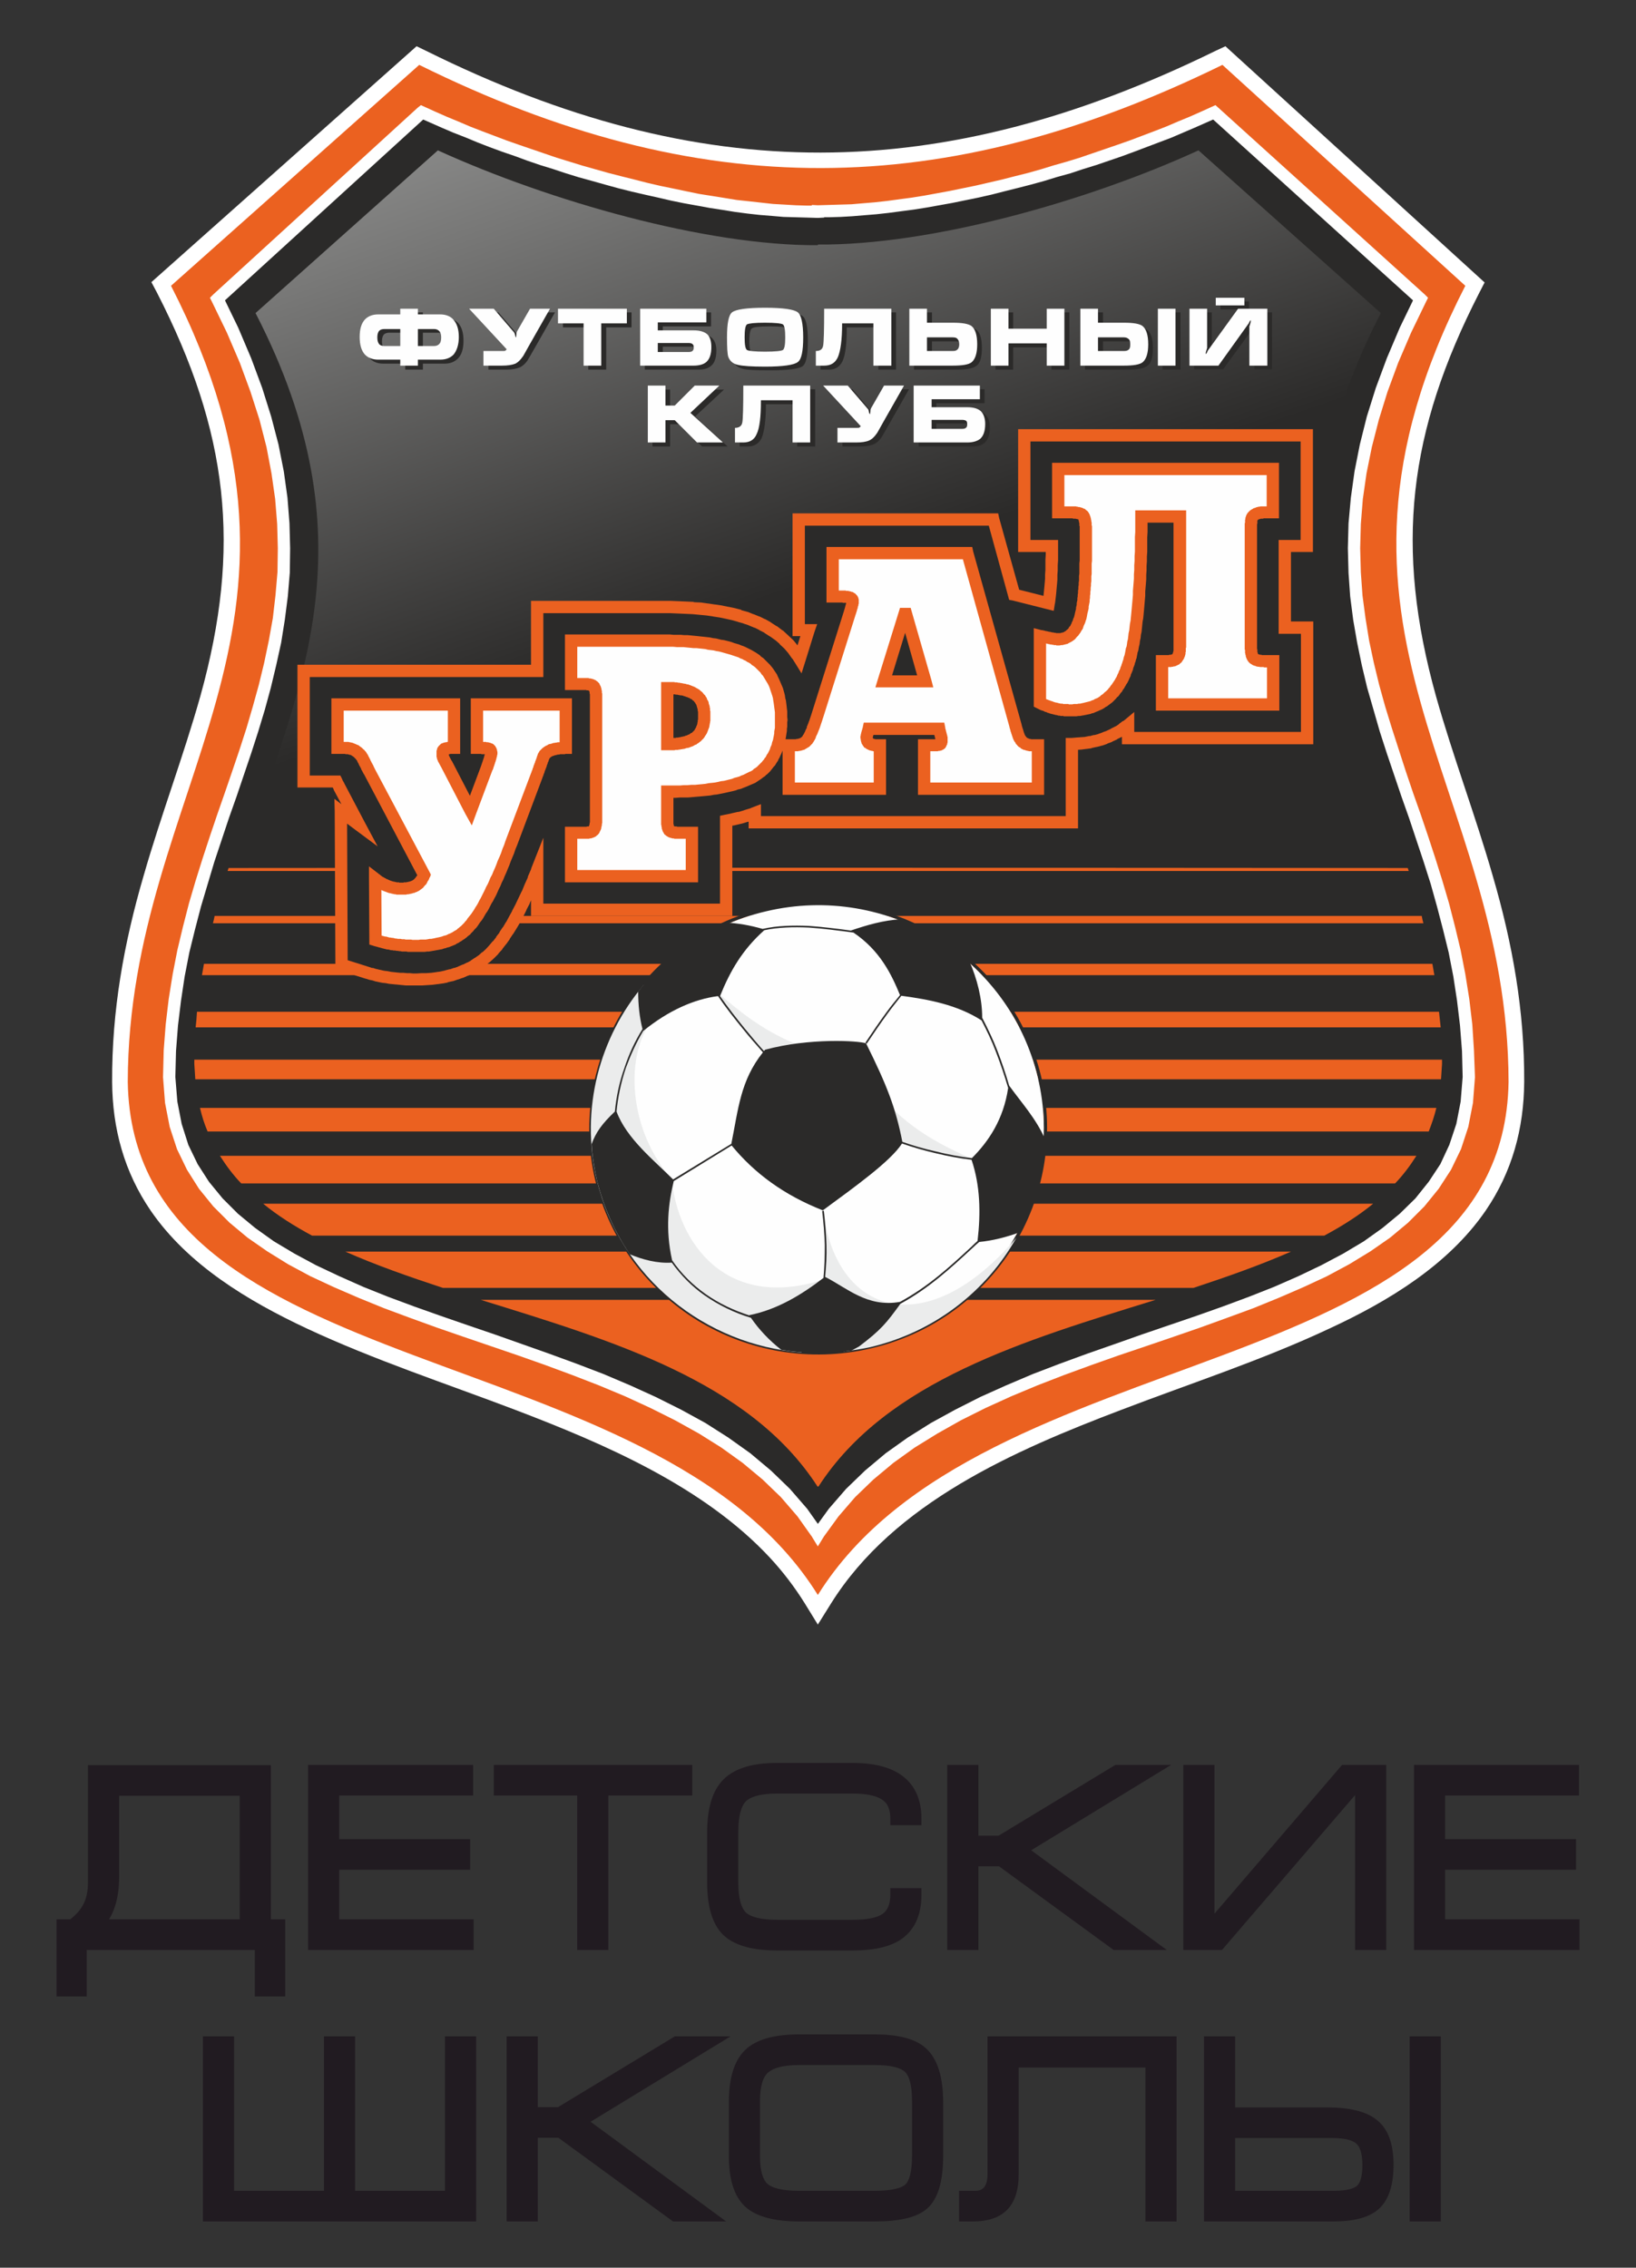
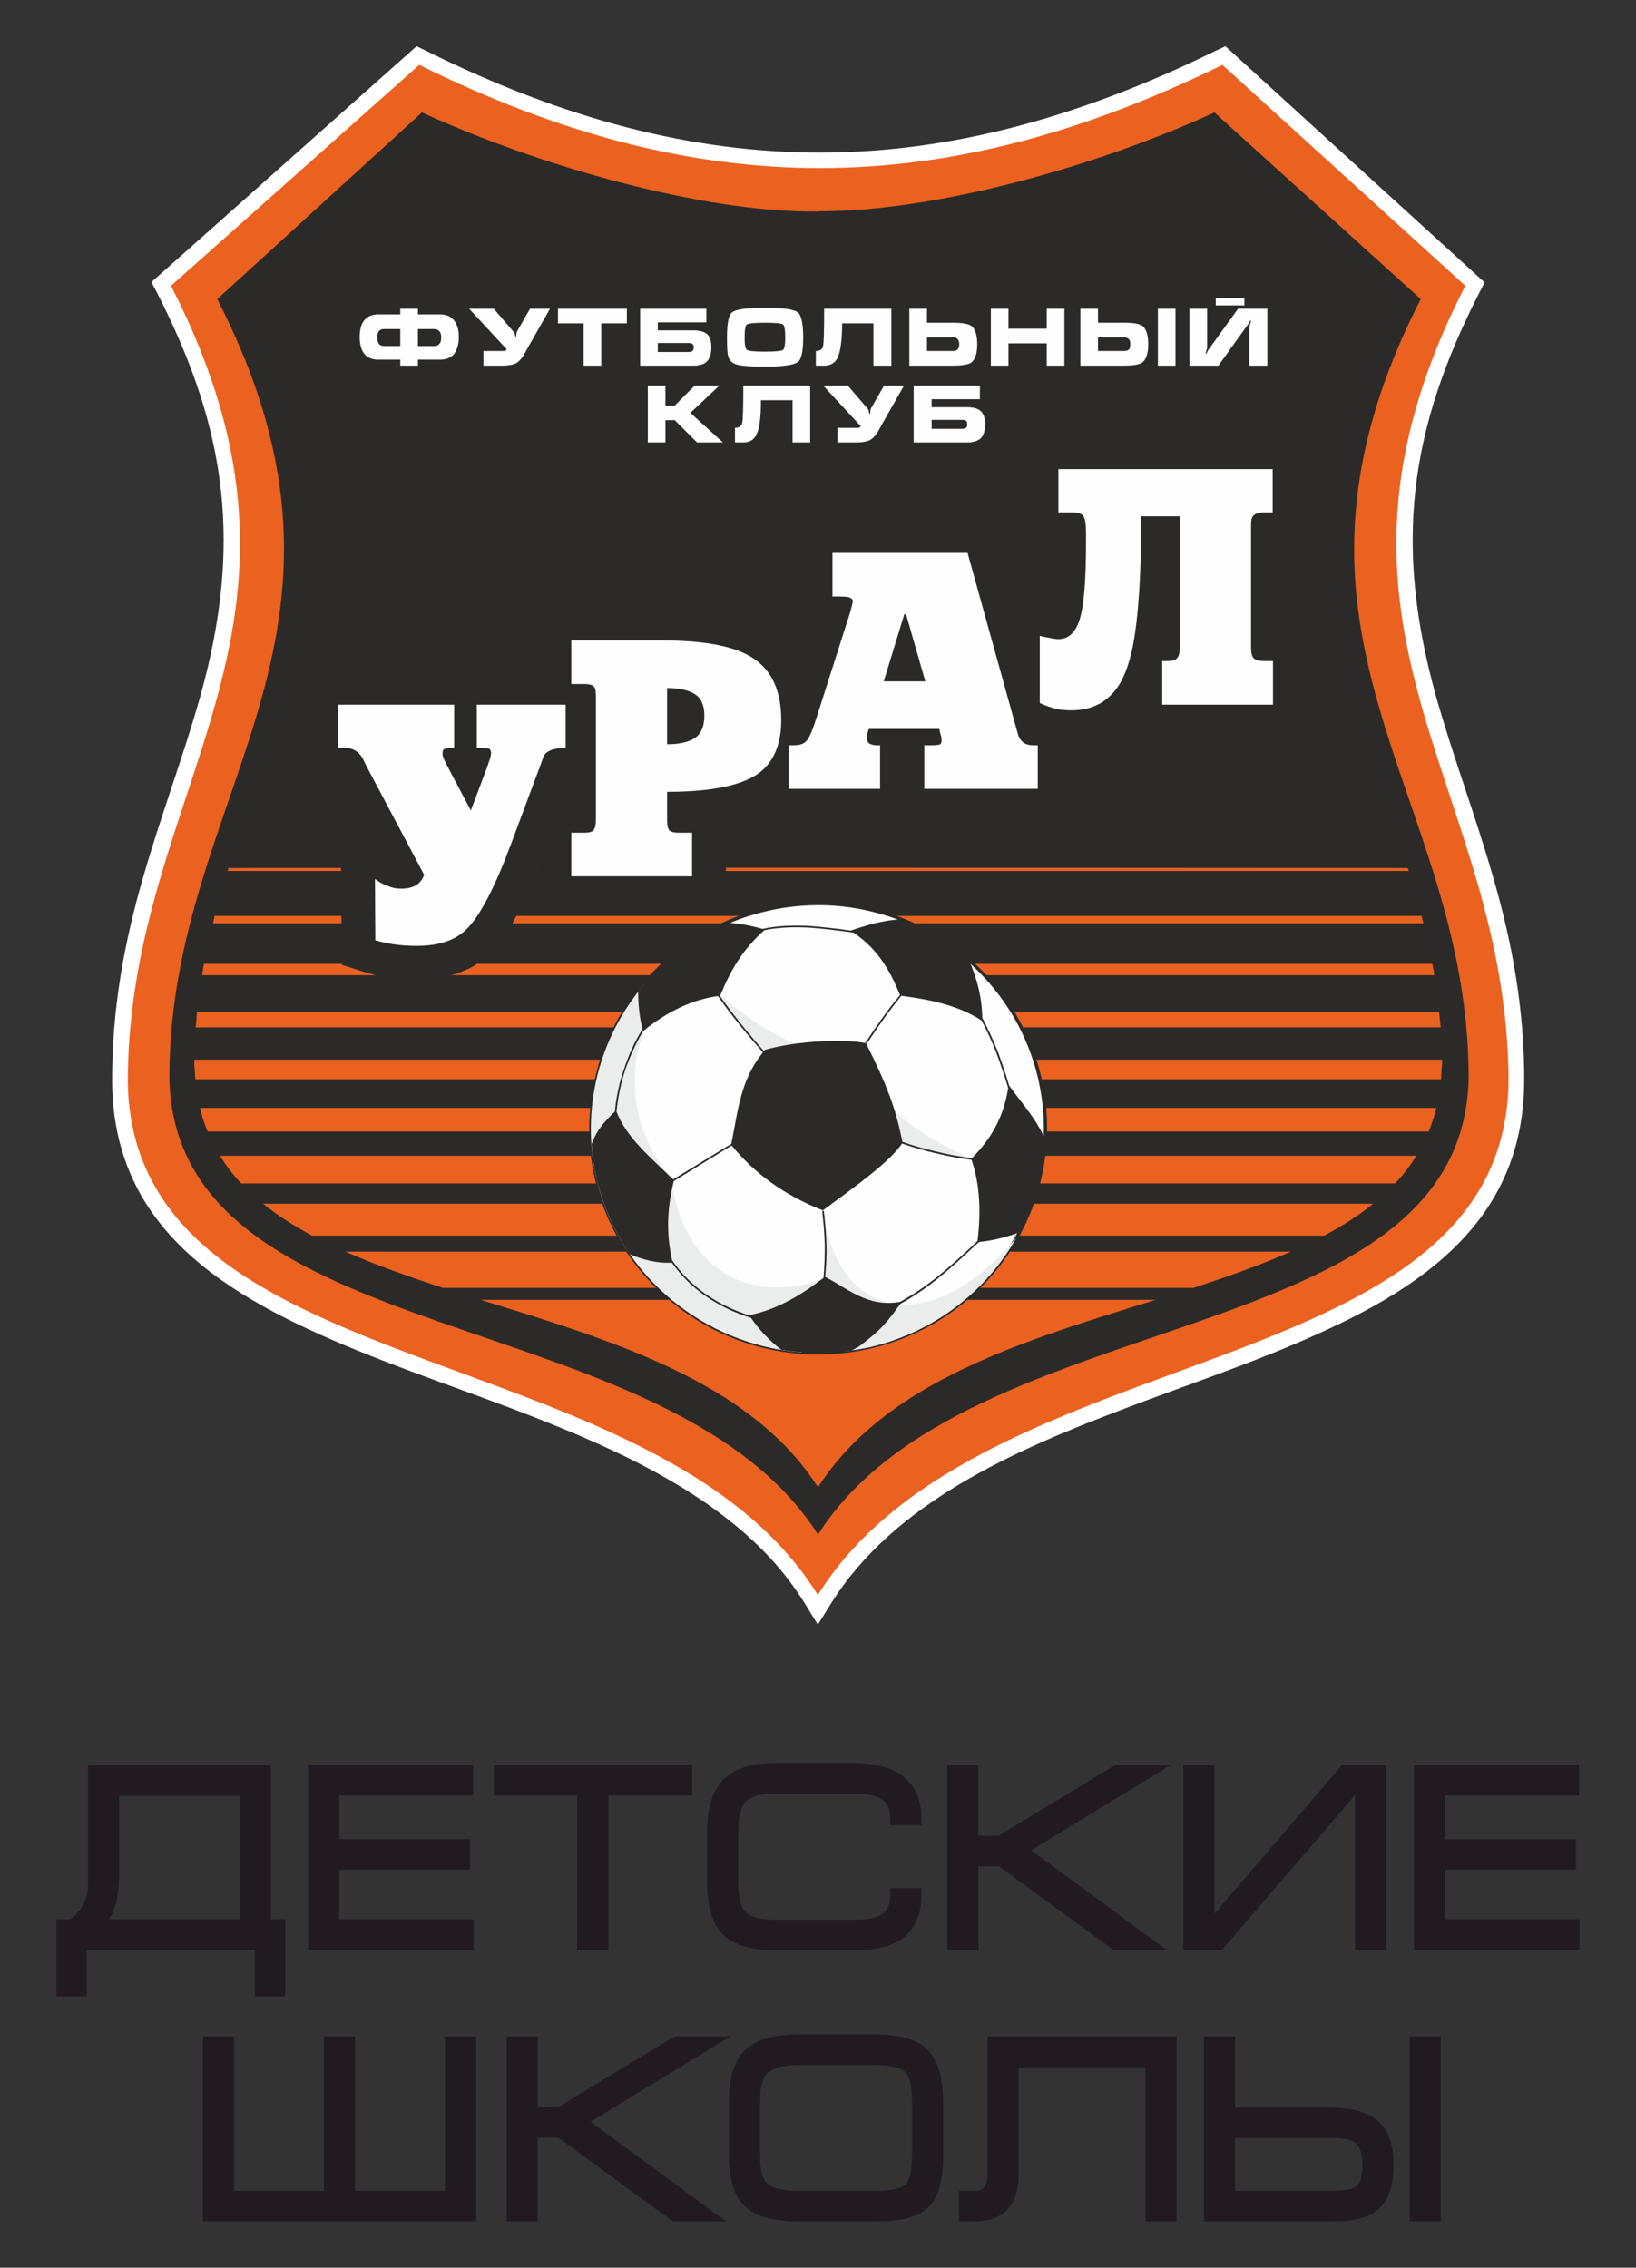
<svg xmlns="http://www.w3.org/2000/svg" width="4917" height="6816" viewBox="0 0 4917 6816" fill="none">
  <rect x="0" y="0" width="4917" height="6816" fill="#333333" stroke="none" />
  <g clip-path="url(#clip0_219_340)">
    <path fill-rule="evenodd" clip-rule="evenodd" d="M2418 4818C2388 4770 2353 4724 2314 4682C2115 4468 1817 4340 1547 4237C1339 4158 1123 4087 922 3993C745 3910 565 3802 453 3639C373 3522 338 3392 337 3252C336 3038 372 2836 432 2631C484 2450 551 2274 602 2093C727 1644 686 1298 472 880L455 848L1252 139L1281 153C2108 563 2826 558 3653 153L3683 139L4462 849L4446 880C4232 1298 4191 1644 4316 2093C4367 2274 4434 2450 4486 2631C4546 2836 4582 3038 4581 3252C4580 3392 4545 3522 4465 3639C4353 3802 4173 3911 3996 3993C3794 4088 3578 4158 3369 4238C3048 4360 2687 4517 2498 4819L2458 4883L2418 4818Z" fill="white" />
    <path fill-rule="evenodd" clip-rule="evenodd" d="M2458 4794C2951 4005 4519 4175 4534 3252C4532 2355 3872 1897 4404 859L3674 195C2837 605 2103 612 1260 195L514 859C1046 1897 386 2355 384 3252C399 4175 1967 4005 2458 4794Z" fill="#EB6120" />
    <path fill-rule="evenodd" clip-rule="evenodd" d="M2457 4610C2004 3904 522 4073 509 3237C511 2376 1176 1920 653 899L1268 338C1618 498 2109 639 2458 636V635C2809 637 3300 499 3650 338L4270 899C3748 1921 4412 2376 4414 3237C4401 4073 2913 3904 2460 4610L2458 4613L2457 4610Z" fill="#2B2A29" />
-     <path d="M490 3237H527L533 3311L546 3378L566 3441L594 3499L628 3552L669 3602L715 3648L767 3691L823 3731L885 3768L950 3803L1020 3836L1092 3868L1167 3898L1245 3927L1324 3955L1405 3983L1487 4011L1569 4040L1651 4069L1733 4099L1814 4130L1894 4164L1971 4199L2047 4237L2120 4277L2189 4321L2255 4368L2317 4420L2374 4475L2426 4535L2472 4600L2441 4620L2397 4558L2347 4500L2292 4447L2232 4397L2168 4351L2101 4309L2029 4269L1955 4232L1879 4197L1800 4164L1720 4133L1639 4103L1557 4074L1475 4046L1393 4018L1312 3990L1232 3961L1154 3932L1078 3901L1004 3869L933 3836L866 3800L803 3761L744 3720L690 3675L641 3626L598 3573L562 3516L532 3454L510 3387L496 3315L490 3238V3237ZM490 3238V3237V3238ZM641 885L666 912L670 890L716 985L755 1077L788 1166L815 1252L837 1336L853 1417L864 1496L870 1573L872 1648L871 1721L865 1793L856 1863L845 1932L830 2000L814 2067L796 2133L776 2199L755 2264L733 2329L711 2394L688 2459L666 2525L644 2591L624 2658L604 2725L586 2794L569 2863L555 2935L544 3008L535 3082L529 3159L527 3237H490L492 3157L498 3079L507 3003L519 2928L533 2856L550 2785L568 2715L588 2647L609 2580L631 2513L653 2448L676 2382L698 2318L720 2253L741 2188L760 2123L778 2058L794 1992L808 1925L820 1858L828 1789L834 1719L835 1648L833 1575L827 1500L816 1423L801 1344L780 1262L753 1178L721 1091L682 1000L637 907L641 885ZM637 907L631 895L641 885L637 907ZM1281 351L666 912L641 885L1255 324L1276 321L1281 351ZM1255 324L1265 316L1276 321L1255 324ZM2440 636H2477L2458 655L2425 654L2390 653L2355 652L2320 649L2283 646L2247 642L2209 637L2172 631L2133 625L2095 618L2056 611L2017 603L1978 594L1938 585L1899 576L1859 566L1819 555L1780 544L1740 533L1701 521L1662 508L1623 496L1585 483L1547 469L1509 456L1471 442L1435 428L1399 413L1363 399L1328 384L1294 369L1260 354L1276 321L1309 336L1343 351L1377 365L1412 380L1448 394L1485 408L1522 422L1559 435L1597 448L1635 461L1673 474L1712 486L1751 498L1790 509L1829 520L1868 530L1908 540L1947 550L1986 559L2025 567L2063 575L2102 583L2140 589L2177 595L2214 601L2251 605L2287 609L2323 613L2358 615L2392 617L2425 618H2458L2440 636ZM2477 636V654L2458 655L2477 636ZM2477 635V636H2440V635L2458 617L2477 635ZM2440 635V616L2458 617L2440 635ZM3662 324L3637 351L3658 354L3624 369L3590 384L3555 399L3520 414L3483 428L3446 442L3409 456L3371 470L3333 483L3295 496L3256 508L3217 521L3177 532L3138 544L3098 555L3059 565L3019 575L2980 585L2940 594L2901 602L2862 610L2823 617L2784 624L2746 630L2708 635L2670 640L2634 644L2597 647L2561 650L2526 652L2492 653H2458V617L2491 616L2525 615L2559 614L2594 611L2630 608L2666 604L2703 599L2740 594L2778 588L2816 581L2854 574L2893 566L2932 558L2971 549L3010 540L3049 530L3089 520L3128 509L3167 497L3206 486L3245 474L3283 461L3321 448L3359 435L3396 422L3433 408L3470 394L3506 380L3541 365L3575 351L3609 336L3642 321L3662 324ZM3642 321L3653 316L3662 324L3642 321ZM4257 912L3637 351L3662 324L4282 885L4286 907L4257 912ZM4282 885L4292 895L4286 907L4282 885ZM4433 3238L4396 3237L4394 3159L4388 3082L4379 3007L4368 2935L4354 2863L4337 2794L4319 2725L4300 2657L4279 2591L4257 2525L4235 2459L4212 2394L4190 2329L4168 2264L4147 2199L4128 2133L4109 2067L4093 2000L4079 1932L4067 1863L4058 1793L4053 1722L4051 1648L4053 1573L4060 1496L4071 1417L4087 1336L4108 1252L4135 1166L4168 1077L4207 985L4253 890L4286 907L4241 1000L4202 1091L4170 1178L4144 1262L4123 1344L4107 1423L4096 1500L4090 1575L4088 1648L4090 1720L4095 1790L4104 1858L4115 1926L4129 1992L4145 2058L4163 2123L4183 2188L4204 2253L4225 2318L4247 2383L4270 2448L4292 2513L4314 2580L4335 2647L4355 2715L4373 2785L4390 2856L4404 2928L4416 3003L4425 3079L4430 3157L4433 3237V3238ZM4433 3237V3238V3237ZM2476 4619L2444 4601V4600L2491 4535L2543 4475L2600 4420L2662 4368L2728 4321L2798 4277L2871 4237L2946 4199L3024 4164L3104 4130L3185 4099L3267 4069L3350 4040L3432 4011L3514 3983L3596 3955L3675 3927L3753 3898L3829 3868L3902 3836L3971 3803L4037 3768L4099 3731L4155 3691L4207 3648L4254 3602L4294 3552L4329 3499L4356 3441L4377 3378L4390 3311L4396 3237L4433 3238L4427 3315L4413 3387L4391 3454L4361 3516L4324 3573L4281 3626L4232 3675L4178 3720L4119 3761L4055 3800L3988 3836L3917 3869L3843 3901L3767 3932L3688 3961L3608 3990L3527 4018L3445 4046L3362 4074L3280 4103L3198 4133L3118 4164L3039 4197L2962 4232L2888 4269L2817 4309L2749 4351L2685 4397L2625 4447L2570 4500L2520 4558L2475 4620L2476 4619ZM2444 4601V4600V4601ZM2442 4603L2444 4601L2476 4619L2474 4622H2442V4603ZM2474 4622L2458 4648L2442 4622H2474ZM2472 4601L2474 4603L2442 4622L2441 4620L2472 4600V4601ZM2472 4600V4601V4600Z" fill="#FEFEFE" />
-     <path fill-rule="evenodd" clip-rule="evenodd" d="M2457 4468C2023 3795 623 4012 610 3215C611 2965 672 2747 743 2536C905 2056 1117 1618 768 941L1316 452C1652 605 2123 739 2458 737V735C2795 738 3266 606 3602 452L4150 941C3649 1915 4306 2394 4308 3215C4295 4012 2895 3795 2460 4468H2458H2457Z" fill="url(#paint0_linear_219_340)" />
    <path fill-rule="evenodd" clip-rule="evenodd" d="M1337 956C1354 956 1367 961 1377 971C1388 983 1393 1001 1393 1024C1393 1048 1388 1065 1377 1077C1367 1087 1354 1093 1337 1093H1271V1111H1218V1093H1151C1134 1093 1121 1087 1111 1077C1101 1065 1095 1048 1095 1024C1095 1001 1101 983 1112 972C1121 961 1135 956 1151 956H1218V939H1271V956H1337ZM1218 1000H1169C1163 1000 1158 1002 1154 1005C1150 1010 1148 1016 1148 1026C1148 1035 1150 1042 1154 1046C1158 1049 1163 1051 1169 1051H1218V1000ZM1271 1000V1051H1319C1326 1051 1331 1049 1334 1046C1338 1042 1340 1035 1340 1026C1340 1016 1338 1010 1334 1006C1331 1002 1326 1000 1319 1000H1271ZM1608 939H1668L1606 1048C1594 1069 1587 1081 1585 1084C1579 1093 1571 1100 1563 1104C1553 1108 1540 1111 1523 1111H1468V1066H1526C1530 1066 1532 1066 1533 1065C1534 1065 1536 1063 1537 1061L1424 939H1498L1560 1011C1560 1011 1561 1015 1563 1021C1564 1024 1564 1025 1565 1025C1566 1025 1566 1023 1566 1018C1566 1013 1567 1009 1568 1007L1608 939ZM1692 984V939H1898V984H1822V1111H1768V984H1692ZM1992 1042V1069H2084C2094 1069 2100 1065 2100 1056C2100 1051 2098 1047 2096 1045C2093 1043 2089 1042 2084 1042H1992ZM1938 1111V939H2137V981H1992V1004H2099C2118 1004 2131 1008 2140 1016C2149 1025 2153 1037 2153 1054C2153 1075 2148 1090 2138 1099C2129 1107 2117 1111 2100 1111H1938ZM2428 1025C2428 1067 2423 1092 2413 1100C2402 1109 2369 1113 2313 1113C2273 1113 2246 1112 2234 1109C2218 1105 2208 1097 2204 1085C2201 1075 2199 1055 2199 1025C2199 983 2204 958 2214 950C2225 941 2258 937 2313 937C2368 937 2401 941 2412 950C2423 958 2428 983 2428 1025ZM2252 1025C2252 1047 2255 1060 2260 1063C2265 1067 2283 1069 2313 1069C2344 1069 2362 1067 2367 1063C2372 1060 2375 1047 2375 1025C2375 1003 2372 990 2367 987C2362 983 2344 981 2314 981C2283 981 2265 983 2260 987C2255 990 2252 1003 2252 1025ZM2693 939V1111H2640V984H2545C2545 1033 2541 1067 2532 1086C2524 1102 2511 1111 2492 1111H2466V1066C2479 1066 2486 1061 2489 1050C2491 1040 2492 1003 2492 939H2693ZM2747 1111V939H2801V981H2878C2906 981 2925 985 2934 991C2946 1000 2951 1018 2951 1046C2951 1074 2946 1092 2934 1100C2925 1107 2906 1111 2878 1111H2747ZM2801 1026V1066H2878C2884 1066 2889 1065 2892 1062C2896 1059 2898 1054 2898 1046C2898 1038 2896 1033 2892 1030C2889 1027 2884 1026 2878 1026H2801ZM2992 939H3045V999H3160V939H3214V1111H3160V1044H3045V1111H2992V939ZM3494 939H3548V1111H3494V939ZM3261 1111V939H3315V981H3392C3420 981 3439 985 3448 992C3459 1000 3465 1018 3465 1046C3465 1074 3460 1092 3448 1100C3439 1107 3420 1111 3392 1111H3261ZM3315 1026V1066H3392C3398 1066 3403 1065 3406 1062C3410 1059 3412 1054 3412 1046C3412 1038 3410 1033 3407 1030C3403 1027 3398 1026 3392 1026H3315ZM3589 939H3642V1057C3641 1062 3640 1066 3638 1070C3638 1072 3638 1074 3638 1075C3639 1075 3640 1074 3641 1072C3643 1070 3644 1068 3644 1066L3736 939H3823V1110H3770V992C3770 992 3771 988 3774 979C3774 977 3774 976 3774 974C3773 974 3772 975 3771 977C3770 980 3769 982 3768 984L3676 1110H3589V939ZM3754 906H3668V930H3754V906ZM1961 1171H2014V1230H2042L2103 1171H2176L2089 1252L2187 1342H2110L2042 1275H2014V1342H1961V1171ZM2450 1170V1342H2396V1215H2302C2302 1264 2297 1298 2289 1317C2281 1333 2267 1342 2248 1342H2223V1297C2236 1297 2243 1292 2245 1282C2247 1271 2248 1234 2248 1170H2450ZM2671 1170H2732L2670 1279C2658 1300 2651 1312 2649 1315C2643 1324 2635 1331 2627 1335C2617 1339 2604 1342 2587 1342H2532V1297H2590C2593 1297 2596 1297 2597 1296C2598 1296 2600 1294 2601 1292L2488 1170H2562L2623 1242C2624 1242 2625 1246 2627 1252C2628 1255 2628 1256 2629 1256C2630 1256 2630 1254 2630 1249C2630 1244 2631 1240 2632 1238L2671 1170ZM2814 1273V1300H2907C2917 1300 2922 1296 2922 1287C2922 1282 2921 1278 2918 1276C2916 1274 2912 1273 2906 1273H2814ZM2761 1342V1170H2959V1212H2814V1235H2922C2940 1235 2954 1239 2962 1247C2971 1256 2975 1268 2975 1285C2975 1306 2970 1321 2960 1330C2952 1338 2939 1342 2922 1342H2761Z" fill="#2B2A29" />
    <path fill-rule="evenodd" clip-rule="evenodd" d="M2457 4468C2252 4150 1834 4028 1445 3907C2121 3907 2797 3907 3473 3907C3083 4028 2665 4150 2460 4468H2458H2457ZM1331 3871C1228 3837 1128 3802 1038 3762C1985 3762 2933 3762 3880 3762C3789 3802 3690 3837 3587 3871C2835 3871 2083 3871 1331 3871ZM938 3714C884 3685 835 3654 791 3618C1903 3618 3015 3618 4127 3618C4083 3654 4034 3685 3980 3714C2966 3714 1952 3714 938 3714ZM725 3557C701 3532 680 3504 661 3474C1860 3474 3058 3474 4257 3474C4238 3504 4217 3532 4193 3557C3037 3557 1881 3557 725 3557ZM624 3401C614 3378 607 3355 601 3330C1840 3330 3078 3330 4317 3330C4311 3355 4303 3378 4294 3401C3071 3401 1847 3401 624 3401ZM587 3244C586 3229 585 3214 584 3198C584 3194 584 3190 584 3185C1834 3185 3084 3185 4334 3185C4334 3190 4334 3194 4334 3198C4333 3214 4332 3229 4331 3244C3083 3244 1835 3244 587 3244ZM588 3088C590 3072 591 3057 592 3041C1837 3041 3081 3041 4325 3041C4327 3057 4328 3072 4330 3088C3082 3088 1835 3088 588 3088ZM607 2931C609 2920 611 2908 613 2897C1844 2897 3074 2897 4305 2897C4307 2908 4309 2920 4311 2931C3076 2931 1842 2931 607 2931ZM640 2775C642 2767 644 2760 645 2753C1855 2753 3064 2753 4273 2753C4274 2760 4276 2767 4278 2775C3065 2775 1853 2775 640 2775ZM684 2618C685 2615 686 2612 687 2609C1868 2608 3050 2608 4231 2609C4232 2612 4233 2615 4234 2618C3051 2618 1867 2618 684 2618Z" fill="#EB6120" />
    <path d="M1789 3548C1746 3366 1782 3182 1874 3034C1967 2886 2117 2772 2301 2729C2486 2686 2671 2722 2820 2813C2970 2905 3085 3053 3129 3235C3172 3418 3136 3601 3044 3749C2951 3897 2802 4010 2617 4053C2433 4096 2248 4061 2098 3970C1948 3878 1833 3730 1789 3548ZM1883 3039C1791 3185 1756 3366 1799 3546C1842 3725 1955 3871 2103 3961C2251 4052 2433 4086 2615 4044C2797 4002 2944 3890 3035 3744C3127 3598 3162 3417 3119 3238C3076 3058 2963 2912 2815 2821C2668 2731 2485 2696 2303 2739C2122 2781 1974 2893 1883 3039Z" fill="#2B2A29" />
    <path d="M1883 3039C1791 3185 1756 3366 1799 3546C1842 3725 1955 3871 2103 3961C2251 4052 2433 4086 2615 4044C2797 4002 2944 3890 3035 3744C3127 3598 3162 3417 3119 3238C3076 3058 2963 2912 2815 2821C2668 2731 2485 2696 2303 2739C2122 2781 1974 2893 1883 3039Z" fill="#FEFEFE" />
    <path fill-rule="evenodd" clip-rule="evenodd" d="M3055 3720C2965 3880 2810 4003 2616 4049C2589 4055 2562 4059 2536 4062L2466 3915C2469 3898 2471 3882 2473 3866L2409 4065C2120 4043 1864 3840 1794 3547C1743 3333 1802 3117 1935 2960L1994 3033C1880 3113 1868 3371 2019 3545C2037 3733 2180 3941 2475 3846C2482 3778 2478 3715 2473 3634C2511 3955 2785 4039 3055 3720ZM2654 3422L2602 3248C2706 3366 2773 3419 2928 3486C2839 3469 2747 3448 2654 3422ZM2351 3230C2280 3147 2210 3070 2152 2979C2216 3036 2292 3096 2383 3134L2608 3145L2351 3230Z" fill="#EBECEC" />
    <path d="M2560 4059C2488 4070 2417 4069 2348 4057C2312 4029 2281 3996 2257 3961C2207 3946 2160 3923 2117 3893C2080 3867 2047 3834 2019 3795C1976 3798 1931 3786 1893 3770C1848 3704 1814 3628 1794 3547C1786 3511 1780 3475 1778 3439C1791 3403 1810 3377 1848 3341C1852 3299 1861 3253 1877 3209C1890 3169 1908 3130 1931 3093C1922 3058 1918 3019 1918 2980C1987 2892 2077 2820 2183 2773C2218 2775 2254 2781 2292 2792C2336 2782 2383 2781 2431 2783C2472 2786 2514 2791 2557 2797C2607 2780 2655 2766 2708 2763C2783 2792 2853 2835 2913 2888C2937 2942 2952 3003 2952 3059C2969 3092 2985 3125 2998 3159C3011 3193 3023 3228 3033 3263C3072 3317 3113 3361 3141 3424C3136 3523 3109 3618 3064 3704C3024 3719 2983 3729 2943 3733C2936 3739 2930 3744 2924 3750C2857 3812 2792 3872 2706 3919C2664 3977 2648 3997 2582 4047L2560 4059ZM2475 3841C2478 3808 2479 3776 2479 3743C2478 3708 2475 3674 2471 3640L2476 3639C2480 3673 2483 3708 2484 3743C2485 3774 2483 3806 2480 3838C2544 3870 2607 3931 2705 3913C2790 3867 2854 3808 2921 3746C2926 3741 2932 3735 2938 3730C2948 3645 2946 3563 2920 3486C2885 3482 2848 3475 2811 3466C2777 3458 2742 3448 2711 3437C2677 3490 2571 3566 2473 3638C2356 3592 2267 3526 2199 3443L2025 3550C2009 3616 1999 3694 2020 3788C2048 3829 2082 3862 2120 3889C2161 3918 2206 3939 2253 3954C2253 3954 2252 3954 2252 3953C2337 3936 2410 3891 2475 3841ZM1853 3341C1883 3422 1965 3487 2023 3545L2198 3438C2219 3334 2225 3248 2293 3163C2273 3140 2253 3118 2234 3094C2207 3061 2181 3028 2158 2994C2087 3003 2009 3037 1933 3099C1912 3134 1895 3172 1881 3210C1866 3255 1857 3299 1853 3341ZM2297 2796C2232 2854 2195 2917 2164 2994C2187 3027 2212 3059 2238 3091C2257 3114 2276 3137 2296 3159C2297 3158 2299 3156 2300 3155C2434 3119 2581 3128 2603 3136C2666 3263 2692 3330 2712 3432C2743 3443 2777 3453 2813 3461C2849 3470 2886 3477 2921 3481C2971 3431 3016 3365 3030 3270C3019 3233 3007 3197 2993 3161C2981 3129 2966 3098 2950 3067C2877 3020 2791 3004 2709 2993C2695 3011 2681 3028 2668 3046C2646 3076 2625 3107 2605 3137L2601 3134C2621 3104 2642 3073 2664 3043C2677 3025 2691 3008 2705 2991C2679 2928 2645 2857 2565 2803C2520 2797 2475 2791 2431 2788C2384 2786 2339 2787 2297 2796Z" fill="#2B2A29" />
    <path fill-rule="evenodd" clip-rule="evenodd" d="M1211 2943L1201 2942L1191 2941L1181 2940L1172 2939L1162 2937L1153 2936L1143 2934L1134 2932L1124 2930L1115 2927L1106 2925L1027 2900L1024 2438L1080 2480L1019 2365L1016 2359L1014 2354L1011 2349H913V2017H1615V1825H1990H2014H2038L2061 1826L2083 1828L2105 1830L2126 1832L2147 1835L2166 1838L2186 1842L2205 1846L2223 1851L2241 1857L2258 1863L2275 1870L2291 1878L2307 1886L2324 1897L2341 1909L2356 1923L2371 1937L2384 1953L2396 1969L2403 1980L2431 1894H2400V1561H2985L3048 1787L3152 1814L3153 1809L3154 1802L3155 1794L3156 1785L3157 1775L3158 1764V1753L3159 1740L3160 1727V1714L3161 1699V1684V1667V1651V1641H3079V1309H3927V1641H3862V1886H3928V2219H3391V2179L3386 2182L3374 2191L3362 2199L3348 2206L3335 2213L3321 2218L3307 2223L3292 2227L3278 2230L3263 2233L3248 2235L3233 2236H3221V2472H2268V2444L2263 2446L2243 2452L2223 2458L2202 2463L2182 2467V2735H1615V2616L1613 2619L1604 2643L1594 2666L1585 2687L1575 2708L1566 2727L1556 2746L1546 2764L1537 2781L1527 2797L1517 2812L1506 2827L1496 2841L1484 2854L1472 2867L1461 2877L1449 2886L1437 2895L1425 2903L1412 2910L1398 2916L1384 2922L1371 2927L1356 2931L1342 2935L1328 2938L1313 2940L1298 2942L1283 2943L1268 2944H1253H1242H1232L1221 2943H1211Z" fill="#2B2A29" />
-     <path d="M1203 2924H1213L1210 2961L1200 2960L1203 2924ZM1193 2923L1203 2924L1200 2960L1190 2959H1189L1193 2923ZM1190 2959H1189H1190ZM1184 2922L1193 2923L1189 2959L1179 2958L1184 2922ZM1174 2921L1184 2922L1179 2958L1169 2957L1174 2921ZM1165 2919L1175 2921L1169 2957L1159 2955L1165 2919ZM1156 2918L1165 2919L1159 2955L1149 2954L1156 2918ZM1146 2916L1156 2918L1149 2954L1139 2952L1146 2916ZM1137 2914L1147 2916L1139 2952L1130 2950H1129L1137 2914ZM1130 2950H1129H1130ZM1129 2912L1138 2914L1129 2950L1120 2947L1129 2912ZM1120 2909L1129 2912L1120 2947L1110 2945L1120 2909ZM1111 2907L1120 2910L1110 2945L1101 2942H1100L1111 2907ZM1101 2942H1100H1101ZM1032 2882L1111 2907L1100 2942L1021 2917L1008 2900L1032 2882ZM1021 2917L1008 2913V2900L1021 2917ZM1043 2438L1045 2900H1008L1006 2438L1035 2424L1043 2438ZM1006 2438L1005 2401L1035 2424L1006 2438ZM1069 2495L1013 2453L1035 2424L1091 2465L1096 2471L1069 2495ZM1096 2471L1135 2544L1069 2495L1096 2471ZM1036 2357L1096 2471L1064 2488L1003 2374V2373L1036 2357ZM1003 2374V2373V2374ZM1033 2351L1036 2357L1003 2373L1000 2367L1033 2351ZM1030 2346L1033 2351L1000 2367L997 2362L1030 2346ZM1030 2346V2345V2346ZM1028 2341L1030 2346L997 2362L995 2357L1011 2331L1028 2341ZM1011 2331H1023L1028 2341L1011 2331ZM913 2331H1011V2367H913L894 2349L913 2331ZM913 2367H894V2349L913 2367ZM931 2017V2349H894V2017L913 1998L931 2017ZM894 2017V1998H913L894 2017ZM1615 2035H913V1998H1615L1633 2017L1615 2035ZM1633 2017V2035H1615L1633 2017ZM1633 1825V2017H1596V1825L1615 1806L1633 1825ZM1596 1825V1806H1615L1596 1825ZM1990 1843H1615V1806H1990H1991L1990 1843ZM1990 1806H1991H1990ZM2014 1843H1990L1991 1806H2014H2015L2014 1843ZM2014 1806H2015H2014ZM2037 1844L2014 1843L2015 1806L2038 1807H2039L2037 1844ZM2038 1807H2039H2038ZM2060 1845L2037 1844L2039 1807L2062 1808L2060 1845ZM2082 1846L2060 1845L2062 1808L2084 1809L2085 1810L2082 1846ZM2084 1809H2085V1810L2084 1809ZM2103 1848L2082 1846L2085 1810L2107 1811L2103 1848ZM2124 1850L2103 1848L2107 1811L2128 1814H2129L2124 1850ZM2128 1814H2129H2128ZM2144 1853L2124 1850L2129 1814L2149 1817H2150L2144 1853ZM2149 1817H2150H2149ZM2163 1856L2143 1853L2150 1817L2170 1820L2163 1856ZM2182 1860L2163 1856L2170 1820L2189 1824H2190L2182 1860ZM2189 1824H2190H2189ZM2200 1864L2182 1860L2190 1824L2209 1828L2200 1864ZM2218 1869L2200 1864L2209 1828L2228 1833V1834L2218 1869ZM2228 1833V1834V1833ZM2235 1874L2217 1869L2228 1834L2246 1839H2247L2235 1874ZM2246 1839H2247H2246ZM2252 1880L2234 1874L2247 1839L2264 1846H2265L2252 1880ZM2264 1846H2265H2264ZM2268 1887L2251 1880L2265 1846L2282 1853H2283L2268 1887ZM2282 1853H2283H2282ZM2283 1894L2267 1886L2283 1853L2299 1861H2300L2283 1894ZM2299 1861H2300H2299ZM2298 1902L2282 1894L2300 1861L2316 1870L2317 1871L2298 1902ZM2316 1870L2317 1871L2316 1870ZM2314 1913L2297 1902L2317 1871L2334 1882H2335L2314 1913ZM2334 1882H2335H2334ZM2330 1924L2313 1912L2335 1882L2352 1895H2353L2330 1924ZM2352 1895H2353H2352ZM2344 1936L2329 1923L2353 1895L2368 1909L2369 1910L2344 1936ZM2368 1909H2369V1910L2368 1909ZM2358 1950L2343 1936L2369 1910L2384 1924L2385 1925L2358 1950ZM2384 1924L2385 1925L2384 1924ZM2370 1964L2357 1949L2385 1925L2398 1941L2399 1942L2370 1964ZM2398 1941H2399V1942L2398 1941ZM2381 1980L2369 1963L2399 1942L2411 1958L2412 1959L2381 1980ZM2411 1958L2412 1959L2411 1958ZM2388 1990L2381 1979L2412 1959L2419 1971L2421 1986L2388 1990ZM2421 1986L2409 2024L2388 1990L2421 1986ZM2448 1899L2421 1986L2386 1975L2413 1888L2431 1876L2448 1899ZM2431 1876H2456L2448 1899L2431 1876ZM2400 1876H2431V1912H2400L2382 1894L2400 1876ZM2400 1912H2382V1894L2400 1912ZM2419 1561V1894H2382V1561L2400 1543L2419 1561ZM2382 1561V1543H2400L2382 1561ZM2985 1580H2400V1543H2985L3003 1557L2985 1580ZM2985 1543H3000L3003 1557L2985 1543ZM3030 1792L2968 1566L3003 1557L3066 1783L3044 1805L3030 1792ZM3044 1805L3033 1803L3030 1792L3044 1805ZM3147 1831L3044 1805L3053 1770L3156 1796L3170 1817L3147 1831ZM3170 1817L3167 1836L3147 1831L3170 1817ZM3171 1812L3170 1817L3133 1811L3134 1806L3171 1812ZM3172 1805L3171 1812L3134 1806L3135 1799L3172 1804V1805ZM3172 1804V1805V1804ZM3173 1796L3172 1804L3135 1799L3136 1791L3173 1796ZM3174 1787L3173 1796L3136 1792L3137 1783L3174 1787ZM3175 1777L3174 1787L3137 1783L3138 1773L3175 1776V1777ZM3175 1776V1777V1776ZM3176 1766L3175 1776L3138 1773L3139 1763L3176 1765V1766ZM3176 1765V1766V1765ZM3177 1754L3176 1765L3139 1763L3140 1751L3177 1754ZM3178 1742L3177 1754L3140 1752L3141 1739L3178 1741V1742ZM3178 1741V1742V1741ZM3178 1728V1741L3141 1740V1727L3178 1728ZM3179 1714L3178 1728L3141 1727L3142 1713L3179 1714ZM3179 1699V1714L3142 1713V1698L3179 1699ZM3180 1684L3179 1699L3142 1698V1683L3180 1684ZM3180 1668V1684L3142 1683L3143 1667L3180 1668ZM3180 1668V1667V1668ZM3180 1651V1668L3143 1667V1651H3180ZM3180 1641V1651H3143V1641L3161 1623L3180 1641ZM3161 1623H3180V1641L3161 1623ZM3079 1623H3161V1659H3079L3060 1641L3079 1623ZM3079 1659H3060V1641L3079 1659ZM3097 1309V1641H3060V1309L3079 1290L3097 1309ZM3060 1309V1290H3079L3060 1309ZM3927 1327H3079V1290H3927L3946 1309L3927 1327ZM3927 1290H3946V1309L3927 1290ZM3909 1641V1309H3946V1641L3927 1659L3909 1641ZM3946 1641V1659H3927L3946 1641ZM3862 1623H3927V1659H3862L3843 1641L3862 1623ZM3843 1641V1623H3862L3843 1641ZM3843 1886V1641H3880V1886L3862 1905L3843 1886ZM3862 1905H3843V1886L3862 1905ZM3928 1905H3862V1868H3928L3947 1886L3928 1905ZM3928 1868H3947V1886L3928 1868ZM3910 2219V1886H3947V2219L3928 2237L3910 2219ZM3947 2219V2237H3928L3947 2219ZM3391 2200H3928V2237H3391L3372 2219L3391 2200ZM3391 2237H3372V2219L3391 2237ZM3409 2179V2219H3372V2179L3379 2165L3409 2179ZM3379 2165L3409 2140V2179L3379 2165ZM3375 2168L3379 2165L3402 2193L3398 2196L3397 2197L3375 2168ZM3398 2196V2197H3397L3398 2196ZM3363 2176L3375 2167L3397 2197L3385 2206H3384L3363 2176ZM3385 2206H3384H3385ZM3352 2184L3364 2176L3384 2206L3372 2215H3371L3352 2184ZM3372 2215H3371H3372ZM3339 2190L3353 2183L3371 2215L3357 2222L3356 2223L3339 2190ZM3357 2222V2223H3356L3357 2222ZM3327 2196L3340 2190L3356 2223L3343 2229L3342 2230L3327 2196ZM3343 2229L3342 2230L3343 2229ZM3314 2201L3328 2196L3342 2230L3328 2235L3327 2236L3314 2201ZM3328 2235V2236H3327L3328 2235ZM3301 2206L3315 2201L3327 2236L3313 2241H3312L3301 2206ZM3313 2241H3312H3313ZM3287 2210L3302 2206L3312 2241L3297 2245H3296L3287 2210ZM3297 2245H3296H3297ZM3274 2213L3288 2209L3296 2245L3282 2248L3281 2249L3274 2213ZM3282 2248H3281V2249L3282 2248ZM3260 2215L3275 2212L3281 2249L3266 2251H3265L3260 2215ZM3266 2251H3265H3266ZM3246 2216L3261 2215L3265 2251L3250 2253L3246 2216ZM3232 2217L3247 2216L3250 2253L3235 2254H3234L3232 2217ZM3235 2254H3234H3235ZM3221 2218L3233 2217L3234 2254H3222L3203 2236L3221 2218ZM3203 2236V2218H3221L3203 2236ZM3203 2472V2236H3240V2472L3221 2490L3203 2472ZM3240 2472V2490H3221L3240 2472ZM2268 2453H3221V2490H2268L2250 2472L2268 2453ZM2268 2490H2250V2472L2268 2490ZM2287 2444V2472H2250V2444L2261 2427L2287 2444ZM2261 2427L2287 2417V2444L2261 2427ZM2256 2429L2261 2427L2275 2461L2270 2463H2269L2256 2429ZM2270 2463H2269H2270ZM2237 2435L2257 2429L2269 2463L2249 2470H2248L2237 2435ZM2249 2470H2248H2249ZM2218 2441L2238 2435L2248 2470L2228 2476H2227L2218 2441ZM2228 2476H2227H2228ZM2197 2445L2219 2440L2227 2476L2206 2481H2205L2197 2445ZM2206 2481H2205H2206ZM2178 2449L2198 2445L2205 2481L2186 2485L2164 2467L2178 2449ZM2164 2467V2452L2178 2449L2164 2467ZM2164 2735V2467H2201V2735L2182 2753L2164 2735ZM2201 2735V2753H2182L2201 2735ZM1615 2716H2182V2753H1615L1596 2735L1615 2716ZM1615 2753H1596V2735L1615 2753ZM1633 2616V2735H1596V2616L1597 2609L1633 2616ZM1597 2609L1633 2518V2616L1597 2609ZM1596 2613L1597 2609L1632 2623L1630 2626L1596 2613ZM1586 2636L1596 2613L1630 2626L1621 2650L1586 2636ZM1577 2658L1587 2636L1621 2650L1611 2673L1577 2658ZM1568 2680L1577 2658L1611 2673L1602 2694L1601 2695L1568 2680ZM1602 2694L1601 2695L1602 2694ZM1558 2700L1568 2679L1601 2695L1592 2715V2716L1558 2700ZM1592 2715V2716V2715ZM1549 2719L1558 2700L1592 2716L1582 2735V2736L1549 2719ZM1582 2735V2736V2735ZM1539 2738L1549 2719L1582 2736L1573 2754L1572 2755L1539 2738ZM1573 2754H1572V2755L1573 2754ZM1530 2755L1540 2737L1572 2755L1563 2773L1530 2755ZM1521 2772L1530 2755L1563 2773L1553 2790L1521 2772ZM1511 2788L1521 2771L1553 2790L1543 2806L1542 2807L1511 2788ZM1543 2806V2807H1542L1543 2806ZM1501 2802L1511 2787L1542 2807L1532 2822V2823L1501 2802ZM1532 2822V2823V2822ZM1491 2816L1502 2802L1532 2823L1522 2837L1521 2838L1491 2816ZM1522 2837L1521 2838L1522 2837ZM1481 2830L1492 2816L1521 2838L1510 2852V2853L1481 2830ZM1510 2852V2853V2852ZM1470 2842L1481 2829L1510 2853L1498 2866V2867L1470 2842ZM1498 2866V2867V2866ZM1459 2854L1471 2841L1498 2867L1486 2879L1485 2880L1459 2854ZM1486 2879L1485 2880L1486 2879ZM1449 2863L1460 2853L1485 2880L1474 2890L1473 2891L1449 2863ZM1474 2890L1473 2891L1474 2890ZM1438 2872L1449 2862L1473 2891L1461 2900L1460 2901L1438 2872ZM1461 2900V2901H1460L1461 2900ZM1426 2880L1439 2871L1460 2901L1448 2910H1447L1426 2880ZM1448 2910H1447H1448ZM1415 2887L1427 2879L1447 2910L1435 2918L1434 2919L1415 2887ZM1435 2918H1434V2919L1435 2918ZM1403 2894L1416 2887L1434 2919L1421 2926H1420L1403 2894ZM1421 2926H1420H1421ZM1390 2900L1404 2893L1420 2926L1406 2933H1405L1390 2900ZM1406 2933H1405H1406ZM1377 2905L1391 2899L1405 2933L1392 2939H1391L1377 2905ZM1392 2939H1391H1392ZM1364 2910L1378 2905L1391 2939L1377 2944H1376L1364 2910ZM1377 2944H1376H1377ZM1351 2914L1365 2909L1376 2944L1362 2949H1361L1351 2914ZM1362 2949H1361H1362ZM1337 2917L1352 2913L1361 2949L1347 2952L1346 2953L1337 2917ZM1347 2952H1346V2953L1347 2952ZM1324 2920L1338 2917L1346 2953L1331 2956H1330L1324 2920ZM1331 2956H1330H1331ZM1310 2922L1325 2920L1330 2956L1316 2958H1315L1310 2922ZM1316 2958H1315H1316ZM1296 2924L1311 2922L1315 2958L1300 2960H1299L1296 2924ZM1300 2960H1299H1300ZM1281 2925L1296 2924L1299 2960L1284 2961L1281 2925ZM1267 2925H1282L1284 2961L1269 2962H1268L1267 2925ZM1269 2962H1268H1269ZM1252 2926L1267 2925L1268 2962H1253L1252 2926ZM1242 2926H1253V2962H1242H1241L1242 2926ZM1242 2962H1241H1242ZM1232 2925L1242 2926L1241 2962H1231L1232 2925ZM1222 2925H1232L1231 2962H1221H1220L1222 2925ZM1221 2962H1220H1221ZM1212 2924L1223 2925L1220 2962L1210 2961L1212 2924Z" fill="#EB6120" />
    <path fill-rule="evenodd" clip-rule="evenodd" d="M1700 2248C1664 2248 1642 2257 1634 2273C1626 2294 1620 2313 1613 2330L1537 2534C1487 2668 1442 2755 1401 2794C1367 2827 1318 2843 1252 2843C1205 2843 1164 2837 1128 2826L1127 2642C1143 2654 1160 2662 1177 2667C1186 2670 1196 2671 1205 2671C1223 2671 1237 2668 1248 2662C1259 2657 1268 2646 1275 2630L1110 2319C1103 2306 1096 2292 1090 2279C1077 2258 1060 2248 1037 2248H1015V2118H1365V2248H1353C1346 2248 1341 2249 1337 2251C1332 2252 1330 2257 1330 2265C1330 2271 1332 2277 1335 2283C1338 2289 1340 2293 1341 2296L1415 2436L1463 2309C1467 2297 1470 2288 1473 2280C1475 2271 1476 2266 1476 2264C1476 2258 1474 2253 1471 2251C1467 2249 1459 2248 1446 2248H1433V2118H1700V2248ZM2348 2164C2348 2233 2328 2285 2287 2319C2238 2359 2144 2380 2005 2380V2464C2005 2482 2008 2493 2013 2497C2018 2501 2028 2503 2042 2503H2080V2634H1717V2503H1756C1769 2503 1777 2501 1781 2498C1788 2493 1791 2481 1791 2464V2095C1791 2081 1790 2071 1786 2065C1782 2059 1772 2056 1756 2056H1717V1925H1990C2113 1925 2201 1941 2255 1973C2317 2009 2348 2073 2348 2164ZM2117 2151C2117 2119 2107 2098 2088 2086C2068 2074 2041 2068 2005 2068V2237C2043 2237 2072 2230 2090 2217C2108 2204 2117 2182 2117 2151ZM3119 2371H2778V2240H2802C2812 2240 2819 2239 2823 2238C2828 2237 2830 2232 2830 2224C2830 2221 2829 2218 2829 2215C2826 2205 2824 2197 2823 2191H2611C2610 2196 2608 2200 2607 2204C2606 2207 2605 2211 2605 2215C2605 2225 2608 2232 2613 2235C2619 2238 2626 2240 2634 2240H2645V2371H2370V2240H2387C2405 2240 2419 2235 2427 2223C2435 2212 2444 2189 2455 2154L2555 1841C2560 1822 2563 1811 2563 1807C2563 1802 2560 1799 2555 1797C2550 1794 2538 1793 2520 1793H2502V1662H2908L3052 2180C3057 2198 3060 2210 3063 2216C3071 2232 3084 2240 3104 2240H3119V2371ZM2781 2048L2723 1846H2718L2656 2048H2781ZM3826 2118H3493V1987H3505C3518 1987 3527 1986 3533 1982C3542 1977 3546 1965 3546 1946V1552H3430C3430 1723 3422 1852 3405 1941C3393 2001 3375 2047 3350 2077C3318 2116 3275 2135 3219 2135C3206 2135 3195 2134 3186 2133C3166 2129 3146 2123 3125 2113V1911C3131 1913 3140 1915 3153 1917C3166 1920 3175 1921 3181 1921C3216 1921 3239 1895 3250 1842C3259 1801 3264 1732 3264 1633V1600C3264 1577 3262 1561 3257 1553C3253 1544 3240 1540 3219 1540H3181V1410H3825V1540H3801C3781 1540 3768 1545 3763 1556C3761 1560 3760 1569 3760 1583V1945C3760 1964 3763 1975 3770 1980C3776 1985 3786 1987 3801 1987H3826V2118Z" fill="#FEFEFE" />
-     <path d="M1651 2280L1616 2267L1617 2266L1618 2263L1620 2261L1621 2258L1623 2256L1625 2254L1627 2252L1629 2250L1631 2248L1633 2247L1635 2245L1637 2244L1640 2242L1642 2241L1645 2240L1647 2238L1650 2237L1653 2236H1655L1658 2235L1661 2234L1664 2233H1667L1670 2232H1673L1676 2231H1680H1683L1686 2230H1690H1693H1697H1700V2266L1697 2267H1694H1691H1689H1686H1683L1681 2268H1679H1676L1674 2269H1672L1670 2270H1668L1666 2271H1665L1663 2272H1662L1661 2273H1659L1658 2274L1657 2275H1656L1655 2276L1654 2277L1653 2278L1652 2279L1651 2280V2281V2280ZM1616 2267L1617 2266L1616 2267ZM1631 2336L1596 2324L1597 2322V2321L1598 2319V2318L1599 2316L1600 2314V2313L1601 2311V2309L1602 2308L1603 2306V2304L1604 2302V2301L1605 2299L1606 2297V2295L1607 2294L1608 2292V2290L1609 2288L1610 2286V2284L1611 2283L1612 2281V2279L1613 2277L1614 2275V2273L1615 2271L1616 2269V2267L1651 2280V2282L1650 2283L1649 2285V2287L1648 2289L1647 2291L1646 2293V2295L1645 2297L1644 2299V2300L1643 2302V2304L1642 2306L1641 2308V2309L1640 2311L1639 2313V2315L1638 2316L1637 2318V2320L1636 2322V2323L1635 2325L1634 2327V2328L1633 2330V2332L1632 2333L1631 2335V2336ZM1631 2336V2337V2336ZM1519 2528L1596 2324L1631 2336L1554 2541L1519 2528ZM1519 2528L1520 2527L1519 2528ZM1414 2808L1388 2781L1391 2778L1395 2774L1398 2770L1402 2766L1405 2761L1409 2756L1413 2751L1417 2746L1421 2740L1425 2734L1429 2727L1433 2721L1437 2714L1441 2706L1445 2699L1449 2691L1453 2683L1457 2675L1461 2666L1466 2657L1470 2648L1474 2638L1479 2629L1483 2619L1488 2608L1492 2598L1496 2587L1501 2576L1506 2564L1510 2552L1515 2540L1519 2528L1554 2541L1549 2553L1545 2565L1540 2577L1535 2589L1531 2600L1526 2612L1522 2622L1517 2633L1513 2643L1508 2653L1504 2663L1499 2673L1495 2682L1491 2691L1486 2700L1482 2708L1477 2716L1473 2724L1469 2732L1465 2739L1460 2746L1456 2753L1452 2760L1448 2766L1443 2772L1439 2778L1435 2784L1431 2789L1426 2794L1422 2799L1418 2803L1414 2807V2808ZM1414 2807V2808V2807ZM1252 2861V2825H1258L1264 2824H1269H1275H1280L1286 2823L1291 2822H1296L1301 2821L1306 2820L1310 2819L1315 2818L1320 2817L1324 2816L1328 2815L1333 2813L1337 2812L1341 2811L1345 2809L1349 2807L1352 2806L1356 2804L1360 2802L1363 2800L1366 2798L1370 2796L1373 2794L1376 2791L1379 2789L1382 2786L1385 2784L1388 2781L1414 2808L1410 2811L1406 2814L1403 2817L1399 2820L1395 2823L1390 2826L1386 2829L1382 2831L1378 2834L1373 2836L1369 2839L1364 2841L1359 2843L1354 2845L1349 2847L1344 2848L1339 2850L1334 2851L1329 2853L1323 2854L1318 2855L1312 2856L1307 2857L1301 2858L1295 2859L1289 2860H1283L1277 2861H1271H1265H1259H1252ZM1110 2826H1147L1134 2808L1137 2809L1141 2810L1144 2811L1147 2812L1150 2813L1154 2814L1157 2815H1160L1164 2816L1167 2817L1171 2818H1174L1178 2819H1181L1185 2820L1189 2821H1192L1196 2822H1200H1204L1208 2823H1211H1215L1219 2824H1223H1227H1231H1235L1240 2825H1244H1248H1252V2861H1248H1243H1239H1234H1230H1226L1221 2860H1217H1213H1208L1204 2859H1200L1196 2858H1192L1188 2857H1183L1179 2856H1175L1171 2855L1168 2854H1164L1160 2853L1156 2852L1152 2851L1148 2850L1145 2849L1141 2848L1137 2847L1134 2846L1130 2845L1126 2844L1123 2843L1110 2826ZM1123 2843L1110 2839V2826L1123 2843ZM1146 2642L1147 2826H1110L1109 2642L1139 2627L1146 2642ZM1109 2642V2604L1139 2627L1109 2642ZM1182 2649L1171 2685H1172L1170 2684H1168L1166 2683L1164 2682H1162L1161 2681L1159 2680H1157L1155 2679L1154 2678H1152L1150 2677L1148 2676L1146 2675L1145 2674L1143 2673L1141 2672H1139L1138 2671L1136 2670L1134 2669L1133 2668L1131 2667L1129 2665L1128 2664L1126 2663L1124 2662L1123 2661L1121 2660L1119 2659L1118 2657L1116 2656L1139 2627L1140 2628L1142 2629L1143 2630L1144 2631L1145 2632L1147 2633L1148 2634L1149 2635L1151 2636H1152L1153 2637L1155 2638L1156 2639H1157L1159 2640L1160 2641L1161 2642H1163L1164 2643H1165L1167 2644L1168 2645H1169L1171 2646H1172L1173 2647H1175L1176 2648H1177L1179 2649H1180H1182ZM1205 2653V2689H1204H1203H1202H1201H1200H1199H1198H1197H1196H1195H1194H1193H1191L1190 2688H1189H1188H1187H1186H1185L1184 2687H1183H1182H1181H1180L1179 2686H1178H1177H1176L1175 2685H1174H1173H1171L1182 2649V2650H1183H1184H1185H1186L1187 2651H1188H1189H1190H1191V2652H1192H1193H1194H1195H1196H1197H1198H1199L1200 2653H1201H1202H1203H1204H1205ZM1239 2646L1257 2679H1255L1254 2680L1253 2681H1251L1250 2682H1248L1247 2683L1245 2684H1244H1242L1241 2685H1239L1238 2686H1236H1235L1233 2687H1231H1230L1228 2688H1226H1225H1223L1221 2689H1220H1218H1216H1214H1212H1211H1209H1207H1205V2653H1207H1208H1210H1211H1212L1214 2652H1215H1216H1217H1219H1220H1221H1222L1223 2651H1224H1226H1227L1228 2650H1229H1230H1231L1232 2649H1233H1234L1235 2648H1236H1237V2647H1238H1239V2646ZM1258 2638L1291 2621L1292 2637L1291 2638L1290 2640V2642L1289 2643L1288 2645L1287 2647L1286 2648L1285 2650L1284 2651V2653L1283 2654L1282 2656L1281 2657L1280 2659L1279 2660L1277 2661L1276 2663L1275 2664L1274 2665L1273 2666L1272 2668L1271 2669L1269 2670L1268 2671L1267 2672L1265 2673L1264 2674L1263 2675L1261 2676L1260 2677L1258 2678L1257 2679L1239 2646H1240H1241V2645H1242L1243 2644L1244 2643H1245V2642H1246V2641L1247 2640L1248 2639L1249 2638L1250 2637V2636L1251 2635V2634H1252L1253 2633V2632L1254 2631V2630L1255 2628V2627L1256 2626L1257 2625V2624L1258 2622V2638ZM1291 2621L1295 2629L1292 2637L1291 2621ZM1126 2310L1291 2621L1258 2638L1094 2327L1126 2310ZM1074 2288L1106 2269V2270L1107 2272V2273L1108 2274L1109 2275V2277L1110 2278L1111 2279V2280L1112 2282L1113 2283V2284L1114 2286V2287L1115 2288L1116 2289V2291L1117 2292L1118 2293V2294L1119 2296L1120 2297V2298L1121 2299L1122 2301V2302L1123 2303V2304L1124 2306L1125 2307V2308L1126 2310L1127 2311L1094 2327L1093 2326L1092 2325V2323L1091 2322L1090 2321V2320L1089 2318L1088 2317V2316L1087 2315L1086 2313V2312L1085 2311V2309L1084 2308L1083 2307V2306L1082 2304L1081 2303V2302L1080 2301L1079 2299V2298L1078 2297V2296L1077 2294L1076 2293V2292L1075 2291L1074 2289V2288L1073 2287L1074 2288ZM1106 2269V2270V2269ZM1037 2266V2230H1040H1043H1045H1048L1050 2231H1053L1055 2232H1058L1060 2233L1063 2234L1065 2235L1068 2236L1070 2237L1072 2238L1075 2239L1077 2240L1079 2241L1081 2243L1083 2244L1085 2246L1087 2247L1089 2249L1091 2251L1093 2253L1095 2254L1096 2256L1098 2258L1100 2260L1101 2262L1103 2265L1104 2267L1106 2269L1074 2288L1073 2286L1072 2285L1071 2284L1070 2282L1069 2281L1068 2280L1067 2279L1066 2278L1065 2277L1064 2276L1063 2275L1062 2274H1061L1060 2273L1059 2272H1058L1057 2271L1056 2270H1055L1054 2269H1052H1051L1050 2268H1049H1047L1046 2267H1045H1043H1042H1041H1039L1037 2266ZM1015 2230H1037V2266H1015L996 2248L1015 2230ZM1015 2266H996V2248L1015 2266ZM1033 2118V2248H996V2118L1015 2099L1033 2118ZM996 2118V2099H1015L996 2118ZM1365 2136H1015V2099H1365L1383 2118L1365 2136ZM1365 2099H1383V2118L1365 2099ZM1346 2248V2118H1383V2248L1365 2266L1346 2248ZM1383 2248V2266H1365L1383 2248ZM1353 2230H1365V2266H1353V2230ZM1343 2268L1330 2234L1331 2233H1332H1333V2232H1334H1335H1336H1337V2231H1338H1339H1340H1341H1342L1343 2230H1344H1345H1346H1347H1348H1349H1350H1351H1352H1353V2266L1352 2267H1351H1350H1349H1348H1347H1346H1345H1344V2268H1343ZM1349 2265H1312V2264V2263V2262V2261V2260V2259V2258V2257V2256L1313 2255V2254V2253L1314 2251V2250V2249L1315 2248V2247L1316 2246L1317 2245V2244L1318 2243L1319 2242L1320 2241L1321 2240L1322 2239L1323 2238L1324 2237L1325 2236L1326 2235H1327L1329 2234H1330L1343 2268H1344V2267H1345H1346V2266H1347V2265H1348V2264L1349 2263V2264V2265ZM1351 2274L1318 2292V2291L1317 2290V2289L1316 2288V2287V2286L1315 2285V2284L1314 2283V2282V2281L1313 2280V2279V2278V2277V2276H1312V2275V2274V2273V2272V2271V2270V2269V2268V2267V2266V2265H1349V2266V2267V2268V2269V2270V2271H1350V2272V2273L1351 2274ZM1358 2287L1325 2304L1324 2303V2302L1323 2301V2300L1322 2299V2298L1321 2297V2296H1320V2295V2294H1319V2293V2292H1318L1351 2274V2275L1352 2276V2277L1353 2278V2279L1354 2280V2281H1355V2282V2283H1356V2284V2285H1357V2286V2287H1358V2288V2287ZM1398 2445L1325 2304L1358 2287L1431 2428L1432 2443L1398 2445ZM1432 2443L1418 2481L1398 2445L1432 2443ZM1480 2315L1432 2443L1398 2430L1446 2302L1480 2315ZM1455 2274L1491 2285H1490V2286V2287V2288L1489 2289V2290V2291H1488V2292V2293V2294L1487 2295V2296V2297L1486 2298V2299V2300L1485 2301V2302V2303L1484 2304V2306H1483V2308V2309L1482 2310V2311V2312L1481 2313V2314L1480 2315L1446 2303V2302V2301L1447 2300V2299V2298L1448 2297V2296V2295L1449 2294V2293V2292L1450 2291V2290V2289L1451 2288V2287V2286L1452 2285V2284V2283L1453 2282V2281V2280L1454 2279V2278V2277L1455 2276V2275V2274ZM1455 2274V2273V2274ZM1458 2264H1495V2265V2266V2267V2268L1494 2269V2270V2271V2272V2273L1493 2274V2275V2276V2277L1492 2278V2279V2280V2281L1491 2282V2283V2284V2285L1455 2274V2273L1456 2272V2271V2270V2269H1457V2268V2267V2266V2265H1458V2264V2263V2264ZM1462 2267L1480 2235L1481 2236H1482L1483 2237L1484 2238L1485 2239L1486 2240L1487 2241L1488 2242L1489 2243V2244L1490 2245V2246L1491 2247L1492 2248V2249V2250L1493 2251V2252V2253L1494 2254V2255V2256V2257V2258L1495 2259V2260V2261V2262V2263V2264H1458V2263V2264H1459V2265L1460 2266L1461 2267H1462ZM1446 2266V2230H1447H1448H1449H1451H1452H1453H1454H1455H1457H1458H1459H1460H1461L1462 2231H1463H1464H1465H1466H1467H1468L1469 2232H1470H1471H1472L1473 2233H1474H1475L1476 2234H1477L1479 2235H1480L1462 2267V2268H1463H1462V2267H1461H1460H1459H1458H1457H1456H1455H1454H1453H1452H1451H1450H1449H1448H1447L1446 2266ZM1433 2230H1446V2266H1433L1415 2248L1433 2230ZM1433 2266H1415V2248L1433 2266ZM1452 2118V2248H1415V2118L1433 2099L1452 2118ZM1415 2118V2099H1433L1415 2118ZM1700 2136H1433V2099H1700L1719 2118L1700 2136ZM1700 2099H1719V2118L1700 2099ZM1682 2248V2118H1719V2248L1700 2266L1682 2248ZM1719 2248V2266H1700L1719 2248ZM2299 2333L2275 2305L2278 2302L2281 2299L2284 2296L2287 2293L2290 2290L2293 2286L2296 2283L2298 2279L2301 2276L2303 2272L2305 2268L2308 2264L2310 2260L2312 2256L2314 2252L2315 2248L2317 2243L2319 2239L2320 2234L2321 2230L2323 2225L2324 2220L2325 2215L2326 2210L2327 2204V2199L2328 2193L2329 2188V2182V2176V2170V2164H2367L2366 2171V2178V2184L2365 2191V2197L2364 2203L2363 2210L2362 2216L2361 2222L2360 2228L2359 2233L2357 2239L2356 2245L2354 2250L2352 2256L2350 2261L2348 2266L2345 2272L2343 2277L2340 2282L2338 2287L2335 2291L2332 2296L2329 2301L2325 2305L2322 2309L2318 2314L2315 2318L2311 2322L2307 2326L2303 2329L2299 2333ZM2299 2333H2298H2299ZM2024 2380H1987L2005 2361H2018H2030H2043L2055 2360H2066L2078 2359H2089L2099 2358L2110 2357L2120 2356L2130 2354L2140 2353L2149 2352L2159 2350L2167 2348L2176 2347L2184 2345L2192 2343L2200 2341L2207 2338L2215 2336L2222 2334L2228 2331L2234 2329L2240 2326L2246 2323L2252 2320L2257 2318L2262 2315L2266 2311L2271 2308L2275 2305L2299 2333L2293 2337L2288 2341L2282 2345L2276 2349L2270 2353L2263 2356L2256 2359L2249 2362L2242 2365L2234 2368L2227 2371L2218 2373L2210 2376L2202 2378L2193 2380L2184 2382L2175 2384L2165 2386L2155 2388L2145 2389L2135 2391L2125 2392L2114 2393L2103 2394L2091 2395L2080 2396L2068 2397H2056H2044L2031 2398H2018H2005L2024 2380ZM1987 2380V2361H2005L1987 2380ZM1987 2464V2380H2024V2464H1987ZM2025 2483L2001 2511L2000 2510L1999 2509L1997 2508L1996 2506L1995 2505V2504L1994 2502L1993 2501L1992 2500V2498L1991 2497V2495L1990 2494V2493L1989 2491V2490V2488V2487L1988 2485V2484V2482V2481L1987 2479V2478V2476V2474V2473V2471V2469V2467V2466V2464H2024V2465V2467V2468V2469V2471V2472V2473V2474V2476V2477L2025 2478V2479V2480V2481V2482L2026 2483V2484L2025 2483ZM2042 2485V2521H2041H2039H2038H2036H2035H2033H2032H2031H2029H2028H2027L2025 2520H2024H2023H2021H2020L2019 2519H2018H2017L2015 2518H2014H2013L2012 2517H2011L2009 2516H2008L2007 2515L2006 2514H2005L2004 2513L2002 2512L2001 2511L2025 2483H2024H2025H2026H2027V2484H2028H2029H2030H2031H2032H2033H2034L2035 2485H2036H2037H2038H2039H2040H2041H2042ZM2080 2521H2042V2485H2080L2098 2503L2080 2521ZM2080 2485H2098V2503L2080 2485ZM2061 2634V2503H2098V2634L2080 2652L2061 2634ZM2098 2634V2652H2080L2098 2634ZM1717 2615H2080V2652H1717L1698 2634L1717 2615ZM1717 2652H1698V2634L1717 2652ZM1735 2503V2634H1698V2503L1717 2485L1735 2503ZM1698 2503V2485H1717L1698 2503ZM1756 2521H1717V2485H1756V2521ZM1770 2484L1793 2512L1792 2513L1791 2514H1790L1789 2515L1788 2516H1786L1785 2517H1784L1783 2518H1782H1781L1780 2519H1779H1778L1777 2520H1775H1774H1773H1772L1771 2521H1770H1768H1767H1766H1765H1763H1762H1761H1760H1758H1757H1756V2485H1757H1758H1759H1760H1761H1762H1763L1764 2484H1765H1766H1767H1768H1769H1770V2483V2484H1769H1770ZM1769 2484H1770H1769ZM1773 2464H1810V2466V2467V2469V2471V2473V2474L1809 2476V2478V2479V2481L1808 2483V2484V2486L1807 2487V2489V2491L1806 2492V2494L1805 2495L1804 2497V2498L1803 2499L1802 2501V2502L1801 2504L1800 2505L1799 2506L1798 2508L1797 2509L1795 2510L1794 2511L1793 2512L1770 2484H1769H1770V2483V2482H1771V2481V2480V2479L1772 2478V2477V2476V2475V2474L1773 2472V2471V2470V2469V2468V2466V2465V2464ZM1810 2095V2464H1773V2095H1810ZM1770 2075L1802 2056V2057L1803 2058V2059L1804 2060V2061L1805 2062V2063L1806 2064V2066L1807 2067V2068V2069V2070L1808 2071V2073V2074V2075L1809 2076V2078V2079V2080V2082V2083L1810 2084V2086V2087V2088V2090V2091V2093V2094V2095H1773V2094V2093V2092V2091V2090V2089V2088V2087V2086L1772 2085V2084V2083V2082V2081V2080V2079H1771V2078V2077V2076L1770 2075ZM1756 2074V2038H1757H1759H1761H1762H1764H1766H1767H1769L1770 2039H1772H1773H1775L1776 2040H1778H1779L1781 2041H1782L1784 2042H1785L1787 2043L1788 2044H1789L1791 2045L1792 2046L1793 2047L1795 2048L1796 2049L1797 2050L1798 2051L1800 2053L1801 2054L1802 2056L1770 2075L1771 2076H1772H1771H1770H1769L1768 2075H1767H1766H1765H1764H1763L1762 2074H1761H1759H1758H1757H1756ZM1717 2038H1756V2074H1717L1698 2056L1717 2038ZM1717 2074H1698V2056L1717 2074ZM1735 1925V2056H1698V1925L1717 1907L1735 1925ZM1698 1925V1907H1717L1698 1925ZM1990 1944H1717V1907H1990V1944ZM2264 1957L2245 1989L2241 1986L2236 1984L2231 1981L2225 1979L2220 1976L2214 1974L2208 1972L2202 1970L2196 1968L2189 1966L2182 1964L2175 1962L2168 1960L2160 1958L2153 1957L2145 1955L2137 1954L2128 1953L2120 1951L2111 1950L2102 1949L2093 1948H2084L2074 1947L2064 1946L2054 1945H2044H2034L2023 1944H2012H2001H1990V1907H2001H2013L2024 1908H2035H2046L2056 1909H2067L2077 1910L2087 1911L2097 1912L2106 1913L2116 1914L2125 1915L2134 1916L2143 1918L2152 1919L2160 1921L2168 1923L2176 1924L2184 1926L2192 1928L2199 1930L2207 1933L2214 1935L2221 1937L2228 1940L2234 1942L2241 1945L2247 1948L2253 1951L2259 1954L2264 1957ZM2245 1989H2246H2245ZM2367 2164H2329V2156V2148V2141L2328 2133L2327 2126L2326 2118L2325 2111L2324 2105L2323 2098L2321 2091L2319 2085L2317 2079L2315 2073L2313 2067L2311 2062L2308 2056L2305 2051L2302 2046L2299 2041L2296 2036L2293 2031L2289 2027L2286 2022L2282 2018L2278 2014L2274 2010L2270 2006L2265 2002L2260 1999L2256 1995L2251 1992L2245 1989L2264 1957L2271 1961L2277 1965L2283 1969L2288 1974L2294 1978L2299 1983L2304 1988L2309 1993L2314 1998L2319 2004L2323 2009L2327 2015L2331 2021L2335 2027L2338 2034L2341 2040L2344 2047L2347 2054L2350 2061L2353 2068L2355 2075L2357 2082L2359 2090L2360 2098L2362 2105L2363 2113L2364 2121L2365 2130L2366 2138V2147V2155L2367 2164ZM2078 2101L2097 2070L2100 2072L2102 2073L2104 2075L2106 2077L2109 2079L2111 2081L2113 2083L2114 2085L2116 2087L2118 2089L2120 2091L2121 2094L2123 2096L2124 2098L2125 2101L2126 2104L2128 2106L2129 2109L2130 2112V2114L2131 2117L2132 2120L2133 2123V2126L2134 2129V2132V2135L2135 2138V2141V2145V2148V2151H2098V2148V2146V2144V2141V2139L2097 2137V2134V2132L2096 2130V2128L2095 2127V2125L2094 2123V2121L2093 2120V2118L2092 2117L2091 2116L2090 2114V2113L2089 2112L2088 2111L2087 2110L2086 2108L2085 2107L2084 2106H2083L2082 2105L2081 2104L2080 2103L2079 2102L2078 2101ZM2024 2068H1987L2005 2050H2009H2012H2016H2019H2022H2026L2029 2051H2032H2035L2038 2052H2042L2045 2053H2048L2051 2054H2053L2056 2055H2059L2062 2056L2065 2057H2068L2070 2058L2073 2059L2076 2060L2078 2061L2081 2062L2083 2063L2086 2064L2088 2065L2090 2066L2093 2068L2095 2069L2097 2070L2078 2101H2076L2075 2100L2073 2099L2072 2098L2070 2097H2068L2067 2096L2065 2095H2063L2061 2094L2059 2093H2057L2055 2092L2053 2091H2051L2049 2090H2046H2044L2041 2089H2039L2036 2088H2034H2031L2029 2087H2026H2023H2020H2017H2014H2011L2008 2086H2005L2024 2068ZM1987 2068V2050H2005L1987 2068ZM1987 2237V2068H2024V2237L2005 2255L1987 2237ZM2005 2255H1987V2237L2005 2255ZM2079 2203L2101 2232L2098 2234L2096 2235L2094 2237L2092 2238L2089 2239L2087 2240L2084 2242L2082 2243L2079 2244L2076 2245L2074 2246L2071 2247L2068 2248H2065L2062 2249L2059 2250L2056 2251H2053L2050 2252H2047L2044 2253H2041L2037 2254H2034H2030L2027 2255H2024H2020H2016H2013H2009H2005V2219H2009H2012H2015L2018 2218H2021H2024H2027H2030L2033 2217H2036H2038L2041 2216H2044L2046 2215H2048L2051 2214H2053L2055 2213H2057L2059 2212L2061 2211H2063L2065 2210L2067 2209L2069 2208H2070L2072 2207L2073 2206L2075 2205L2076 2204L2077 2203H2079ZM2098 2151H2135V2154V2157V2161V2164V2167L2134 2170V2173L2133 2176V2179L2132 2181V2184L2131 2187L2130 2190L2129 2192L2128 2195L2127 2198L2126 2200L2125 2203L2124 2205L2122 2208L2121 2210L2119 2212L2118 2215L2116 2217L2115 2219L2113 2221L2111 2223L2109 2225L2107 2227L2105 2229L2103 2230L2101 2232L2079 2203L2080 2202L2081 2201L2082 2200L2083 2199L2084 2198L2085 2197L2086 2196L2087 2195L2088 2194V2192L2089 2191L2090 2190L2091 2188V2187L2092 2186L2093 2184V2182L2094 2181L2095 2179V2177L2096 2176V2174V2172L2097 2170V2168V2165L2098 2163V2161V2159V2156V2154V2151ZM2778 2352H3119V2389H2778L2759 2371L2778 2352ZM2778 2389H2759V2371L2778 2389ZM2796 2240V2371H2759V2240L2778 2222L2796 2240ZM2759 2240V2222H2778L2759 2240ZM2802 2258H2778V2222H2802V2258ZM2818 2221L2829 2256H2828H2827H2826L2825 2257H2824H2823H2822H2821H2820L2819 2258H2818H2817H2816H2815H2814H2813H2812H2811H2810H2809H2808H2807H2806H2805H2804H2803H2802V2222H2803H2804H2805H2806H2807H2808H2809H2810H2811V2221H2812H2813H2814H2815H2816H2817H2818ZM2829 2256L2830 2255L2829 2256ZM2811 2224H2848V2225V2226V2227V2228V2229V2230V2231V2232L2847 2234V2235V2236V2237L2846 2238V2239L2845 2240V2241L2844 2242V2243L2843 2245L2842 2246V2247L2841 2248L2840 2249L2839 2250L2838 2251L2836 2252L2835 2253H2834L2833 2254L2831 2255H2830L2829 2256L2818 2221H2817H2816V2222H2815L2814 2223H2813V2224H2812V2225L2811 2226V2225V2224ZM2811 2220L2847 2210V2211V2212V2213V2214H2848V2215V2216V2217V2218V2219V2220V2221V2222V2223V2224H2811V2223V2222V2221V2220V2219V2218V2220ZM2847 2210V2211V2210ZM2823 2209V2172L2841 2187V2188V2189V2190L2842 2191V2192V2193V2194H2843V2195V2196V2197V2198L2844 2199V2200V2201V2202H2845V2203V2204V2205V2206H2846V2207V2208V2209L2847 2210L2811 2220V2219L2810 2218V2217V2216V2215L2809 2214V2213V2212V2211L2808 2210V2209V2208L2807 2207V2206V2205V2204L2806 2203V2202V2201V2200V2199L2805 2198V2197V2196V2195V2194L2823 2209ZM2823 2172H2838L2841 2187L2823 2172ZM2611 2172H2823V2209H2611L2593 2186L2611 2172ZM2593 2186L2596 2172H2611L2593 2186ZM2625 2209L2590 2198V2197V2196V2195H2591V2194V2193V2192L2592 2191V2190V2189V2188H2593V2187V2186L2629 2195V2196L2628 2197V2198V2199V2200H2627V2201V2202V2203V2204H2626V2205V2206V2207L2625 2208V2209ZM2623 2215H2586V2212L2587 2211V2210V2209V2208V2207L2588 2206V2205V2204V2203V2202H2589V2201V2200V2199L2590 2198L2625 2209V2210V2211H2624V2212V2213V2214V2215H2623V2216V2217V2218V2215ZM2586 2215V2213V2212V2215ZM2623 2219L2604 2251L2603 2250L2602 2249L2601 2248H2600L2598 2247L2597 2246L2596 2245V2244L2595 2243L2594 2242L2593 2240L2592 2239V2238L2591 2237L2590 2236V2235L2589 2233V2232V2231L2588 2230V2229V2227L2587 2226V2225V2224V2222V2221L2586 2220V2219V2217V2216V2215H2623V2216V2217V2218H2624V2219V2220H2623V2219ZM2634 2222V2258H2633H2632H2631H2630H2629H2628H2627H2626H2625H2624H2623V2257H2622H2621H2620H2619L2618 2256H2617H2616H2615L2614 2255H2613H2612L2611 2254H2610L2609 2253H2608L2607 2252H2606L2605 2251H2604L2623 2219V2220H2624H2625H2626V2221H2627H2628H2629H2630V2222H2631H2632H2633H2634ZM2645 2258H2634V2222H2645L2663 2240L2645 2258ZM2645 2222H2663V2240L2645 2222ZM2626 2371V2240H2663V2371L2645 2389L2626 2371ZM2663 2371V2389H2645L2663 2371ZM2370 2352H2645V2389H2370L2352 2371L2370 2352ZM2370 2389H2352V2371L2370 2389ZM2389 2240V2371H2352V2240L2370 2222L2389 2240ZM2352 2240V2222H2370L2352 2240ZM2387 2258H2370V2222H2387V2258ZM2412 2213L2442 2234L2441 2236L2439 2237L2438 2239L2437 2240L2435 2241L2434 2243L2433 2244L2431 2245L2430 2246L2428 2247L2426 2248L2425 2249L2423 2250L2421 2251L2420 2252L2418 2253L2416 2254H2414L2412 2255H2411L2409 2256H2407L2405 2257H2403H2401L2399 2258H2397H2395H2393H2391H2389H2387V2222H2388H2390H2391H2392L2393 2221H2394H2395H2396H2397H2398L2399 2220H2400H2401H2402L2403 2219H2404L2405 2218H2406L2407 2217H2408V2216H2409V2215H2410L2411 2214V2213H2412ZM2438 2149L2473 2160V2159L2472 2163L2471 2166L2470 2169L2469 2172L2468 2175L2467 2178L2466 2181L2465 2184L2464 2187L2463 2190L2462 2192L2461 2195L2460 2197L2459 2200L2458 2202L2457 2205L2456 2207L2455 2209L2454 2211L2453 2213L2452 2215V2217L2451 2219L2450 2221L2449 2223L2448 2225L2447 2226L2446 2228L2445 2230L2444 2231L2443 2233L2442 2234L2412 2213V2212L2413 2211V2210L2414 2209L2415 2208V2207L2416 2206L2417 2204V2203L2418 2202L2419 2200L2420 2198V2197L2421 2195L2422 2193L2423 2191L2424 2189L2425 2187V2184L2426 2182L2427 2180L2428 2177L2429 2175L2430 2172L2431 2169L2432 2167L2433 2164L2434 2161L2435 2158L2436 2155L2437 2152L2438 2149ZM2438 2149V2148V2149ZM2572 1846L2473 2160L2438 2149L2537 1835L2572 1846ZM2544 1807H2581V1808V1809V1810V1811V1812V1813V1814V1815L2580 1816V1817V1818V1819V1820L2579 1821V1822V1823L2578 1824V1825V1826V1828L2577 1829V1830L2576 1832V1833V1834L2575 1836V1838L2574 1839V1841L2573 1842V1844L2572 1846L2537 1835V1834L2538 1832V1831L2539 1829V1827L2540 1826V1825V1823L2541 1822V1821V1820L2542 1818V1817V1816L2543 1815V1814V1813V1812L2544 1811V1810V1809V1808V1807ZM2547 1813L2563 1780H2564L2565 1781H2566V1782H2567L2568 1783H2569L2570 1784L2571 1785H2572V1786L2573 1787L2574 1788L2575 1789L2576 1790L2577 1791V1792L2578 1793V1794L2579 1795V1796L2580 1797V1799V1800L2581 1801V1802V1803V1804V1805V1806V1807H2544V1808V1809H2545V1810V1811H2546V1812H2547V1813ZM2520 1811V1775H2522H2523H2525H2527H2528H2530H2532H2533H2535H2536H2538H2539H2540H2542L2543 1776H2544H2546H2547H2548H2549H2550L2552 1777H2553H2554H2555L2556 1778H2557H2558L2559 1779H2561H2562L2563 1780L2547 1813H2548H2547H2546H2545L2544 1812H2543H2542H2541H2540H2539H2538H2537H2535H2534H2533L2532 1811H2530H2529H2528H2526H2525H2523H2521H2520ZM2502 1775H2520V1811H2502L2484 1793L2502 1775ZM2502 1811H2484V1793L2502 1811ZM2521 1662V1793H2484V1662L2502 1644L2521 1662ZM2484 1662V1644H2502L2484 1662ZM2908 1681H2502V1644H2908L2925 1658L2908 1681ZM2908 1644H2922L2925 1658L2908 1644ZM3034 2185L2890 1667L2925 1658L3070 2176L3034 2185ZM3070 2176V2175V2176ZM3080 2208L3046 2223V2222H3045V2221V2220L3044 2219V2218V2217L3043 2216V2215V2214L3042 2213V2212V2211L3041 2210V2209V2208L3040 2207V2205L3039 2204V2203V2202L3038 2200V2199L3037 2198V2196V2195L3036 2193V2192L3035 2190V2188L3034 2187V2185L3070 2176V2177L3071 2179V2180V2182L3072 2183V2185L3073 2186V2187V2189L3074 2190V2191L3075 2192V2194V2195L3076 2196V2197V2198L3077 2199V2200V2201V2202H3078V2203V2204L3079 2205V2206V2207L3080 2208ZM3104 2222V2258H3102H3099H3097H3095H3093L3090 2257H3088L3086 2256H3084L3082 2255L3079 2254H3077L3075 2253L3073 2252L3071 2251L3069 2250L3068 2249L3066 2247L3064 2246L3062 2245L3060 2243L3059 2242L3057 2240L3056 2238L3054 2237L3053 2235L3052 2233L3051 2231L3049 2229L3048 2227L3047 2225L3046 2223L3080 2208V2209L3081 2210V2211L3082 2212L3083 2213V2214H3084V2215L3085 2216H3086V2217H3087V2218H3088L3089 2219H3090H3091V2220H3092H3093L3094 2221H3095H3096H3097H3098L3099 2222H3100H3101H3103H3104ZM3119 2258H3104V2222H3119L3138 2240L3119 2258ZM3119 2222H3138V2240L3119 2222ZM3101 2371V2240H3138V2371L3119 2389L3101 2371ZM3138 2371V2389H3119L3138 2371ZM2741 1841L2799 2043L2763 2053L2706 1851L2723 1827L2741 1841ZM2723 1827H2737L2741 1841L2723 1827ZM2718 1827H2723V1864H2718L2701 1840L2718 1827ZM2701 1840L2705 1827H2718L2701 1840ZM2638 2043L2701 1840L2736 1851L2674 2053L2656 2066L2638 2043ZM2656 2066H2631L2638 2043L2656 2066ZM2781 2066H2656V2030H2781L2799 2043L2781 2066ZM2799 2043L2805 2066H2781L2799 2043ZM3493 2099H3826V2136H3493L3474 2118L3493 2099ZM3493 2136H3474V2118L3493 2136ZM3511 1987V2118H3474V1987L3493 1969L3511 1987ZM3474 1987V1969H3493L3474 1987ZM3505 2006H3493V1969H3505V2006ZM3523 1967L3542 1998H3541L3540 1999H3539L3538 2000H3537L3536 2001H3535L3534 2002H3533H3532L3531 2003H3530H3528H3527L3526 2004H3525H3524H3523H3522L3520 2005H3519H3518H3517H3515H3514H3513H3512H3510H3509H3508L3506 2006H3505V1969H3506H3507H3508H3509H3510H3511H3512H3513L3514 1968H3515H3516H3517H3518H3519H3520V1967H3521H3522H3523ZM3527 1946H3565L3564 1948V1950V1952V1954V1956V1957V1959L3563 1961V1963V1965V1967L3562 1968V1970L3561 1972V1974L3560 1975L3559 1977V1979L3558 1980L3557 1982L3556 1983L3555 1985L3554 1986L3553 1988L3552 1989L3551 1991L3550 1992L3548 1993L3547 1994L3545 1996L3544 1997L3542 1998L3523 1967V1966H3524V1965L3525 1964V1963V1962L3526 1961V1960V1959V1958L3527 1957V1956V1955V1954V1953V1951V1950V1949V1947V1946ZM3565 1552V1946H3527V1552L3546 1534L3565 1552ZM3546 1534H3565V1552L3546 1534ZM3430 1534H3546V1571H3430L3412 1552L3430 1534ZM3412 1552V1534H3430L3412 1552ZM3423 1944L3387 1937L3388 1929L3390 1921L3391 1912L3392 1903L3394 1894L3395 1884L3396 1875L3398 1865L3399 1854L3400 1844L3401 1833L3402 1822L3403 1811L3404 1800L3405 1788V1776L3406 1764L3407 1752L3408 1739V1726L3409 1713V1699L3410 1686V1672L3411 1658V1643V1629V1614L3412 1599V1584V1568V1552H3449V1568V1584V1599L3448 1615V1629V1644V1659L3447 1673V1687L3446 1701V1714L3445 1728V1741L3444 1754L3443 1766L3442 1778V1791L3441 1802L3440 1814L3439 1826L3438 1837L3437 1848L3436 1858L3434 1869L3433 1879L3432 1889L3431 1899L3429 1908L3428 1918L3426 1927L3425 1936L3423 1944ZM3387 1937V1936V1937ZM3364 2089L3335 2066L3337 2063L3339 2060L3341 2058L3343 2055L3345 2052L3347 2049L3349 2046L3351 2043L3353 2039L3355 2036L3357 2032L3358 2029L3360 2025L3362 2021L3363 2017L3365 2014L3367 2009L3368 2005L3370 2001L3371 1997L3373 1992L3374 1988L3376 1983L3377 1978L3378 1974L3380 1969L3381 1964L3382 1959L3383 1953L3384 1948L3386 1943L3387 1937L3423 1944L3422 1950L3421 1956L3419 1961L3418 1967L3417 1972L3416 1978L3414 1983L3413 1988L3411 1993L3410 1998L3408 2003L3406 2008L3405 2013L3403 2018L3401 2023L3399 2027L3398 2032L3396 2036L3394 2040L3392 2045L3390 2049L3388 2053L3385 2057L3383 2061L3381 2064L3379 2068L3376 2072L3374 2075L3372 2079L3369 2082L3366 2086L3364 2089ZM3219 2153V2117H3223L3228 2116H3233H3237L3242 2115H3246L3250 2114L3255 2113L3259 2112L3263 2111L3267 2110L3271 2109L3275 2108L3278 2107L3282 2105L3286 2104L3289 2102L3293 2100L3296 2099L3300 2097L3303 2095L3306 2093L3309 2090L3312 2088L3315 2086L3318 2083L3321 2080L3324 2078L3327 2075L3330 2072L3332 2069L3335 2066L3364 2089L3361 2093L3357 2096L3354 2100L3350 2104L3347 2107L3343 2111L3339 2114L3335 2117L3331 2120L3327 2123L3323 2125L3319 2128L3314 2131L3310 2133L3305 2135L3301 2137L3296 2139L3291 2141L3287 2143L3282 2144L3277 2146L3272 2147L3267 2148L3262 2149L3257 2150L3251 2151L3246 2152H3241L3235 2153H3230H3224H3219ZM3183 2151L3189 2115H3190H3191H3192H3193H3194L3195 2116H3196H3197H3198H3199H3200H3201H3202H3203H3204H3205H3206H3207H3208H3209H3210H3211L3212 2117H3213H3214H3215H3216H3217H3219V2153H3217H3216H3215H3214H3212H3211H3210H3209H3208H3206H3205H3204H3203H3202H3201H3200H3198H3197L3196 2152H3195H3194H3193H3192H3191H3190H3189H3188H3187L3186 2151H3185H3184H3183ZM3107 2113H3144L3134 2096L3136 2097L3137 2098L3139 2099L3141 2100H3143L3144 2101L3146 2102L3148 2103H3150L3151 2104L3153 2105H3155L3157 2106L3158 2107H3160L3162 2108H3164L3165 2109L3167 2110H3169L3170 2111H3172L3174 2112H3176H3177L3179 2113H3181L3182 2114H3184H3186L3187 2115H3189L3183 2151H3181L3179 2150H3177L3175 2149H3172L3170 2148H3168L3166 2147H3164L3162 2146H3160L3158 2145H3156L3154 2144L3152 2143H3150L3148 2142L3146 2141L3144 2140H3142L3140 2139L3138 2138L3136 2137L3134 2136H3132L3130 2135L3127 2134L3125 2133L3123 2132L3121 2131L3119 2130L3117 2129L3107 2113ZM3117 2129L3107 2124V2113L3117 2129ZM3144 1911V2113H3107V1911L3130 1894L3144 1911ZM3107 1911V1888L3130 1894L3107 1911ZM3157 1899L3149 1935H3148H3147H3146L3145 1934H3143H3142H3141L3140 1933H3139H3138H3137H3136L3135 1932H3134H3133H3132L3131 1931H3130H3129H3128L3127 1930H3126H3125H3124H3123L3122 1929H3121L3130 1894H3131H3132H3133H3134V1895H3135H3136H3137H3138L3139 1896H3140H3141H3142L3143 1897H3144H3145H3146H3147L3148 1898H3149H3150H3151L3152 1899H3153H3155H3156H3157ZM3181 1903V1940H3180H3179H3178H3177H3176H3175L3174 1939H3173H3172H3171H3170H3169H3168H3167L3166 1938H3165H3164H3163H3162H3161L3160 1937H3159H3158H3157H3155L3154 1936H3153H3152H3151L3149 1935L3157 1899L3158 1900H3159H3160H3161L3162 1901H3163H3164H3165H3166H3167L3168 1902H3169H3170H3171H3172H3173L3174 1903H3175H3176H3177H3178H3179H3180H3181ZM3232 1838L3268 1845L3267 1851L3266 1856L3265 1861L3263 1866L3262 1870L3260 1875L3258 1879L3256 1884L3255 1888L3253 1892L3250 1896L3248 1900L3246 1903L3243 1907L3241 1910L3238 1913L3235 1916L3233 1919L3230 1922L3226 1925L3223 1927L3220 1929L3216 1931L3212 1933L3209 1935L3205 1936L3201 1937L3197 1938L3193 1939H3189L3185 1940H3181V1903H3183H3185H3187L3189 1902H3191L3193 1901H3195L3197 1900L3199 1899L3200 1898L3202 1897L3204 1896L3205 1894L3207 1893L3209 1891L3210 1890L3212 1888L3213 1885L3215 1883L3217 1881L3218 1878L3220 1875L3221 1872L3222 1869L3224 1866L3225 1862L3226 1859L3228 1855L3229 1851L3230 1847L3231 1842L3232 1838ZM3232 1838V1837V1838ZM3245 1633H3282V1642V1651V1660V1669V1677V1686L3281 1694V1702V1710V1718V1725L3280 1732V1740V1747L3279 1754V1760L3278 1767V1773L3277 1779V1785L3276 1791V1797L3275 1803V1808L3274 1813L3273 1818L3272 1823V1828L3271 1833L3270 1837L3269 1841L3268 1845L3232 1838L3233 1834L3234 1830V1826L3235 1822L3236 1818V1813L3237 1808L3238 1804V1798L3239 1793V1788L3240 1782V1776L3241 1770V1764L3242 1758V1751L3243 1745V1738V1731L3244 1724V1716V1709V1701V1693L3245 1685V1677V1668V1660V1651V1642V1633ZM3282 1600V1633H3245V1600H3282ZM3241 1561L3274 1545L3275 1546V1548L3276 1549V1550L3277 1552V1553L3278 1555V1556V1557L3279 1559V1560V1562L3280 1564V1565V1567V1568L3281 1570V1572V1574V1575V1577V1579L3282 1581V1583V1585V1587V1589V1591V1593V1595V1598V1600H3245V1598V1596V1594V1592V1590V1588V1587V1585V1583V1582L3244 1580V1579V1577V1576V1574V1573V1572L3243 1571V1570V1569V1568V1567L3242 1566V1565V1564V1563L3241 1562V1561ZM3241 1561V1560V1561ZM3219 1558V1522H3221H3223H3225H3227H3229H3232H3234L3236 1523H3238H3239L3241 1524H3243H3245L3247 1525H3249L3250 1526H3252L3254 1527L3256 1528L3257 1529H3259L3261 1530L3262 1531L3264 1533L3265 1534L3267 1535L3268 1536L3270 1538L3271 1540L3272 1541L3273 1543L3274 1545L3241 1561V1562H3242H3241V1561H3240H3239L3238 1560H3237H3236H3235L3233 1559H3232H3231H3230H3228H3227H3225L3224 1558H3222H3220H3219ZM3181 1522H3219V1558H3181L3162 1540L3181 1522ZM3181 1558H3162V1540L3181 1558ZM3199 1410V1540H3162V1410L3181 1391L3199 1410ZM3162 1410V1391H3181L3162 1410ZM3825 1428H3181V1391H3825L3844 1410L3825 1428ZM3825 1391H3844V1410L3825 1391ZM3807 1540V1410H3844V1540L3825 1558L3807 1540ZM3844 1540V1558H3825L3844 1540ZM3801 1522H3825V1558H3801V1522ZM3779 1565L3746 1548L3747 1546L3748 1545L3749 1543L3750 1541L3752 1540L3753 1538L3754 1537L3756 1536L3757 1534L3759 1533L3761 1532L3762 1531L3764 1530L3766 1529L3767 1528L3769 1527H3771L3773 1526L3775 1525H3776L3778 1524H3780L3782 1523H3784H3786L3788 1522H3790H3792H3794H3796H3799H3801V1558H3799H3798L3796 1559H3795H3794H3793H3791H3790H3789L3788 1560H3787H3786H3785L3784 1561H3783L3782 1562H3781V1563H3780V1564H3779V1565ZM3779 1564V1565V1564ZM3778 1583H3741V1581V1580V1579V1577V1576V1575V1574V1573L3742 1571V1570V1569V1568V1567V1566V1565V1564V1563V1562L3743 1561V1560V1559V1558V1557V1556L3744 1555V1554V1553L3745 1552V1551V1550L3746 1549V1548L3779 1565L3780 1564L3779 1565V1566V1567V1568V1569V1570V1571V1572V1573V1574L3778 1575V1576V1577V1578V1579V1580V1581V1583ZM3741 1945V1583H3778V1945H3741ZM3780 1965L3759 1995L3757 1994L3756 1993L3754 1991L3753 1990L3752 1989L3751 1987L3750 1986L3749 1984L3748 1983V1982L3747 1980L3746 1979V1977L3745 1976V1974L3744 1973V1971V1969L3743 1968V1966V1965L3742 1963V1961V1959V1958V1956V1954L3741 1952V1950V1949V1947V1945H3778V1946V1948V1949V1951L3779 1952V1953V1954V1956V1957V1958V1959V1960L3780 1961V1962V1963V1964L3781 1965V1966V1965H3780ZM3801 1969V2006H3799L3798 2005H3796H3795H3793H3792H3790H3789H3788H3786L3785 2004H3783H3782H3781H3779L3778 2003H3777H3775L3774 2002H3773L3772 2001H3770H3769L3768 2000H3767L3765 1999L3764 1998H3763L3762 1997L3761 1996H3760L3759 1995L3780 1965H3781V1966H3782L3783 1967H3784H3785H3786V1968H3787H3788H3789H3790H3791H3792V1969H3793H3794H3795H3796H3797H3798H3800H3801ZM3826 2006H3801V1969H3826L3845 1987L3826 2006ZM3826 1969H3845V1987L3826 1969ZM3808 2118V1987H3845V2118L3826 2136L3808 2118ZM3845 2118V2136H3826L3845 2118Z" fill="#EB6120" />
    <path fill-rule="evenodd" clip-rule="evenodd" d="M1323 945C1339 945 1353 950 1362 960C1373 972 1379 989 1379 1013C1379 1036 1373 1054 1363 1066C1353 1076 1340 1081 1323 1081H1256V1099H1203V1081H1137C1120 1081 1107 1076 1097 1066C1086 1054 1081 1036 1081 1013C1081 989 1086 972 1097 960C1107 950 1120 945 1137 945H1203V928H1256V945H1323ZM1203 989H1155C1148 989 1143 991 1140 994C1136 998 1134 1005 1134 1014C1134 1024 1136 1030 1140 1035C1143 1038 1148 1040 1155 1040H1203V989ZM1256 989V1040H1305C1311 1040 1316 1038 1319 1035C1324 1031 1326 1024 1326 1014C1326 1005 1324 999 1320 995C1316 991 1311 989 1305 989H1256ZM1593 928H1653L1591 1037C1579 1058 1573 1070 1571 1072C1564 1082 1557 1089 1549 1093C1539 1097 1526 1099 1509 1099H1453V1055H1511C1515 1055 1518 1055 1519 1054C1520 1053 1521 1052 1523 1050L1410 928H1484L1545 999C1546 1000 1547 1003 1549 1010C1549 1012 1550 1014 1551 1014C1551 1014 1552 1011 1552 1006C1552 1001 1553 998 1554 996L1593 928ZM1677 972V928H1884V972H1807V1099H1754V972H1677ZM1977 1031V1058H2070C2080 1058 2085 1054 2085 1045C2085 1039 2084 1036 2081 1034C2079 1032 2075 1031 2070 1031H1977ZM1924 1099V928H2123V969H1977V993H2085C2103 993 2117 997 2126 1005C2134 1013 2138 1026 2138 1043C2138 1064 2133 1079 2123 1088C2115 1095 2102 1099 2085 1099H1924ZM2414 1014C2414 1055 2409 1080 2398 1088C2387 1097 2354 1102 2299 1102C2259 1102 2232 1100 2219 1097C2204 1094 2194 1086 2189 1073C2186 1064 2185 1044 2185 1014C2185 972 2190 947 2200 939C2211 930 2244 925 2299 925C2354 925 2387 930 2398 939C2408 947 2414 972 2414 1014ZM2238 1014C2238 1036 2240 1048 2245 1052C2251 1055 2268 1057 2299 1057C2330 1057 2348 1055 2353 1052C2358 1048 2360 1036 2360 1014C2360 992 2358 979 2353 975C2348 972 2330 970 2299 970C2268 970 2251 972 2245 975C2240 979 2238 992 2238 1014ZM2679 928V1099H2625V972H2531C2531 1022 2526 1056 2518 1074C2510 1091 2497 1099 2477 1099H2452V1055C2465 1055 2472 1050 2474 1039C2476 1028 2477 991 2477 928H2679ZM2733 1099V928H2786V970H2863C2892 970 2910 973 2920 980C2931 989 2937 1007 2937 1035C2937 1062 2931 1080 2920 1089C2911 1096 2892 1099 2863 1099H2733ZM2786 1014V1055H2863C2870 1055 2874 1054 2877 1051C2881 1048 2883 1042 2883 1035C2883 1027 2881 1022 2877 1018C2874 1015 2870 1014 2863 1014H2786ZM2978 928H3031V988H3146V928H3199V1099H3146V1032H3031V1099H2978V928ZM3480 928H3533V1099H3480V928ZM3247 1099V928H3300V970H3378C3406 970 3425 973 3434 980C3445 989 3451 1007 3451 1035C3451 1062 3445 1080 3434 1089C3425 1096 3406 1099 3378 1099H3247ZM3300 1014V1055H3378C3384 1055 3389 1054 3392 1051C3396 1048 3397 1043 3397 1035C3397 1027 3396 1022 3392 1019C3389 1016 3384 1014 3378 1014H3300ZM3575 928H3628V1046C3627 1050 3625 1055 3624 1059C3624 1061 3624 1062 3624 1064C3625 1064 3626 1063 3627 1061C3628 1059 3629 1056 3630 1054L3721 928H3809V1099H3755V981C3755 981 3757 976 3759 968C3759 966 3759 964 3760 963C3758 963 3757 964 3756 966C3755 968 3754 970 3753 972L3662 1099H3575V928ZM3740 895H3654V918H3740V895ZM1947 1159H2000V1219H2028L2088 1159H2162L2075 1241L2173 1330H2095L2028 1263H2000V1330H1947V1159ZM2435 1159V1330H2382V1203H2287C2287 1253 2283 1287 2274 1305C2267 1322 2253 1330 2234 1330H2209V1286C2221 1286 2229 1281 2231 1270C2233 1260 2234 1222 2234 1159H2435ZM2657 1159H2717L2655 1268C2643 1289 2637 1301 2635 1303C2628 1313 2621 1320 2612 1324C2603 1328 2590 1330 2573 1330H2517V1286H2575C2579 1286 2582 1286 2583 1285C2584 1285 2585 1283 2587 1281L2474 1159H2548L2609 1230C2610 1231 2611 1234 2612 1241C2613 1243 2614 1245 2615 1245C2615 1245 2615 1242 2616 1237C2616 1232 2617 1229 2618 1227L2657 1159ZM2800 1262V1289H2892C2902 1289 2907 1285 2907 1276C2907 1270 2906 1267 2904 1265C2901 1263 2897 1262 2892 1262H2800ZM2746 1330V1159H2945V1200H2800V1224H2907C2926 1224 2939 1228 2948 1236C2956 1244 2961 1257 2961 1274C2961 1295 2956 1310 2946 1319C2937 1326 2924 1330 2907 1330H2746Z" fill="#FEFEFE" />
  </g>
  <path fill-rule="evenodd" clip-rule="evenodd" d="M814.055 5305.47V5768.93H857.202V6000.86H765.872V5861H260.586V6000.86H170V5768.93H210.966C228.601 5755.51 241.319 5740.87 249.743 5725.16L249.784 5725.09L249.825 5725.01C259.189 5707.91 264.477 5685.42 264.477 5656.51V5305.47H814.055ZM344.264 5733.8L344.296 5733.71L344.327 5733.62C353.594 5706.36 358.038 5675.86 358.038 5642.38V5397.54H720.493V5768.93H327.616C334.225 5758.43 339.748 5746.67 344.264 5733.8ZM925.94 5304.73V5861H1423.45V5768.93H1019.5V5619.97H1413.03V5527.9H1019.5V5396.8H1421.96V5304.73H925.94ZM2080.53 5304.73H1484.08V5396.8H1734.78V5861H1828.34V5396.8H2080.53V5304.73ZM2173.71 5815.84L2173.84 5815.96L2173.97 5816.09C2208.42 5848.75 2264.3 5862.49 2335.77 5862.49H2561.92C2630.26 5862.49 2684.07 5850.28 2718.35 5821.36C2753.44 5792.17 2769.38 5748.76 2769.38 5695.19V5675.19H2675.82V5695.19C2675.82 5724.14 2667.19 5741.54 2653.38 5752.05C2638.38 5762.95 2609.68 5770.41 2562.66 5770.41H2336.51C2285.07 5770.41 2255.69 5761.19 2241.67 5748.38C2228.55 5735.43 2218.89 5707.76 2218.89 5658V5507.73C2218.89 5455.48 2228.74 5426.96 2241.86 5414.19L2241.86 5414.18C2255.79 5400.61 2285 5390.85 2336.51 5390.85H2562.66C2610.38 5390.85 2639.79 5399.47 2655.67 5412.4L2655.68 5412.41L2655.7 5412.42C2667.96 5422.36 2675.82 5438.77 2675.82 5466.07V5486.07H2769.38V5466.07C2769.38 5412.43 2752.07 5369.1 2714.87 5339.87C2678.59 5311.37 2626.48 5298.78 2561.92 5298.78H2335.77C2264.87 5298.78 2209.18 5313.67 2174.33 5348.52C2139.97 5382.89 2125.33 5437.84 2125.33 5507.73V5658C2125.33 5727.72 2139.65 5782.37 2173.71 5815.84ZM2847 5304.73V5861H2940.56V5609.56H3002.56L3346.99 5861H3506.72L3099.26 5561.35L3519.93 5304.73H3352.4L3001.27 5517.48H2940.56V5304.73H2847ZM4072.74 5861H4166.31V5304.73H4033.71L3650.03 5752V5304.73H3556.47V5861H3672.69L4072.74 5395.48V5861ZM4249.71 5304.73V5861H4747.21V5768.93H4343.27V5619.97H4736.8V5527.9H4343.27V5396.8H4745.72V5304.73H4249.71ZM703.474 6120.73H609.912V6677H1431.02V6120.73H1337.46V6584.93H1067.25V6120.73H973.684V6584.93H703.474V6120.73ZM1522.78 6120.73V6677H1616.34V6425.56H1678.35L2022.78 6677H2182.5L1775.04 6377.35L2195.71 6120.73H2028.18L1677.05 6333.48H1616.34V6120.73H1522.78ZM2719.62 6227.23L2719.82 6227.42L2720.03 6227.61C2725.49 6232.63 2730.91 6241.46 2734.9 6256.23C2738.87 6270.94 2741.09 6290.3 2741.09 6314.8V6479.95C2741.09 6504.25 2738.99 6523.44 2735.22 6537.98C2731.42 6552.62 2726.3 6561.14 2721.33 6565.83C2716.27 6570.6 2706.87 6575.61 2690.78 6579.29C2674.91 6582.93 2654.09 6584.93 2627.93 6584.93H2401.78C2350.55 6584.93 2321.04 6576.36 2306.97 6564.49C2294.07 6553.1 2284.15 6527.71 2284.15 6479.95V6314.8C2284.15 6267.22 2294.49 6241.49 2308.42 6229.56L2308.52 6229.47L2308.62 6229.38C2323.82 6215.99 2353.05 6206.85 2401.78 6206.85H2627.93C2653.25 6206.85 2673.46 6208.95 2688.98 6212.78C2704.61 6216.63 2714.14 6221.9 2719.62 6227.23ZM2240.25 6633.08L2240.32 6633.15L2240.39 6633.21C2274.84 6664.09 2330.8 6677 2402.52 6677H2628.67C2665.05 6677 2696.44 6674.15 2722.46 6668.11C2748.32 6662.11 2770.15 6652.68 2786.17 6638.56C2820.93 6608.14 2834.65 6552.27 2834.65 6479.95V6319.27C2834.65 6245.68 2819.13 6188.65 2781.81 6155.53C2749.32 6126.65 2696.32 6114.78 2628.67 6114.78H2402.52C2329.18 6114.78 2272.18 6128.96 2238.11 6163.04C2204.68 6196.46 2190.59 6250.51 2190.59 6319.27V6479.95C2190.59 6547.82 2205.22 6601.08 2240.25 6633.08ZM2882.51 6584.93V6677H2924.08C2965.37 6677 3000.02 6667.53 3024.05 6644.82C3050.7 6620.03 3061.62 6581.63 3061.62 6535V6214.29H3442.68V6677H3536.24V6120.73H2968.06V6535C2968.06 6557.85 2962.34 6570.21 2955.15 6576.84L2955.06 6576.93L2954.96 6577.02C2950.05 6581.68 2942.73 6584.93 2930.78 6584.93H2882.51ZM3712.14 6120.73H3618.58V6677H4006.82C4068.16 6677 4116.79 6665.57 4146.38 6637.22C4176.04 6608.79 4188.24 6563.33 4188.24 6506.73C4188.24 6447.78 4173.86 6400.88 4139.26 6372.98C4106.4 6345.59 4054.05 6334.23 3987.47 6334.23H3712.14V6120.73ZM4094.68 6508.22C4094.68 6545.08 4086.75 6562.88 4078 6570.28C4068.37 6578.34 4047.16 6584.93 4008.3 6584.93H3712.14V6426.3H4003.1C4044.33 6426.3 4066.5 6433.87 4076.46 6443.21L4076.69 6443.43L4076.93 6443.64C4086.6 6452.14 4094.68 6471.11 4094.68 6508.22ZM4236.77 6677H4330.33V6120.73H4236.77V6677Z" fill="#211B21" />
  <defs>
    <linearGradient id="paint0_linear_219_340" x1="1874.06" y1="1946.15" x2="988.163" y2="-628.628" gradientUnits="userSpaceOnUse">
      <stop stop-color="#2B2A29" />
      <stop offset="0.49" stop-color="#787877" />
      <stop offset="1" stop-color="#C5C6C6" />
    </linearGradient>
    <clipPath id="clip0_219_340">
      <rect width="4244" height="4744" fill="white" transform="translate(337 139)" />
    </clipPath>
  </defs>
</svg>